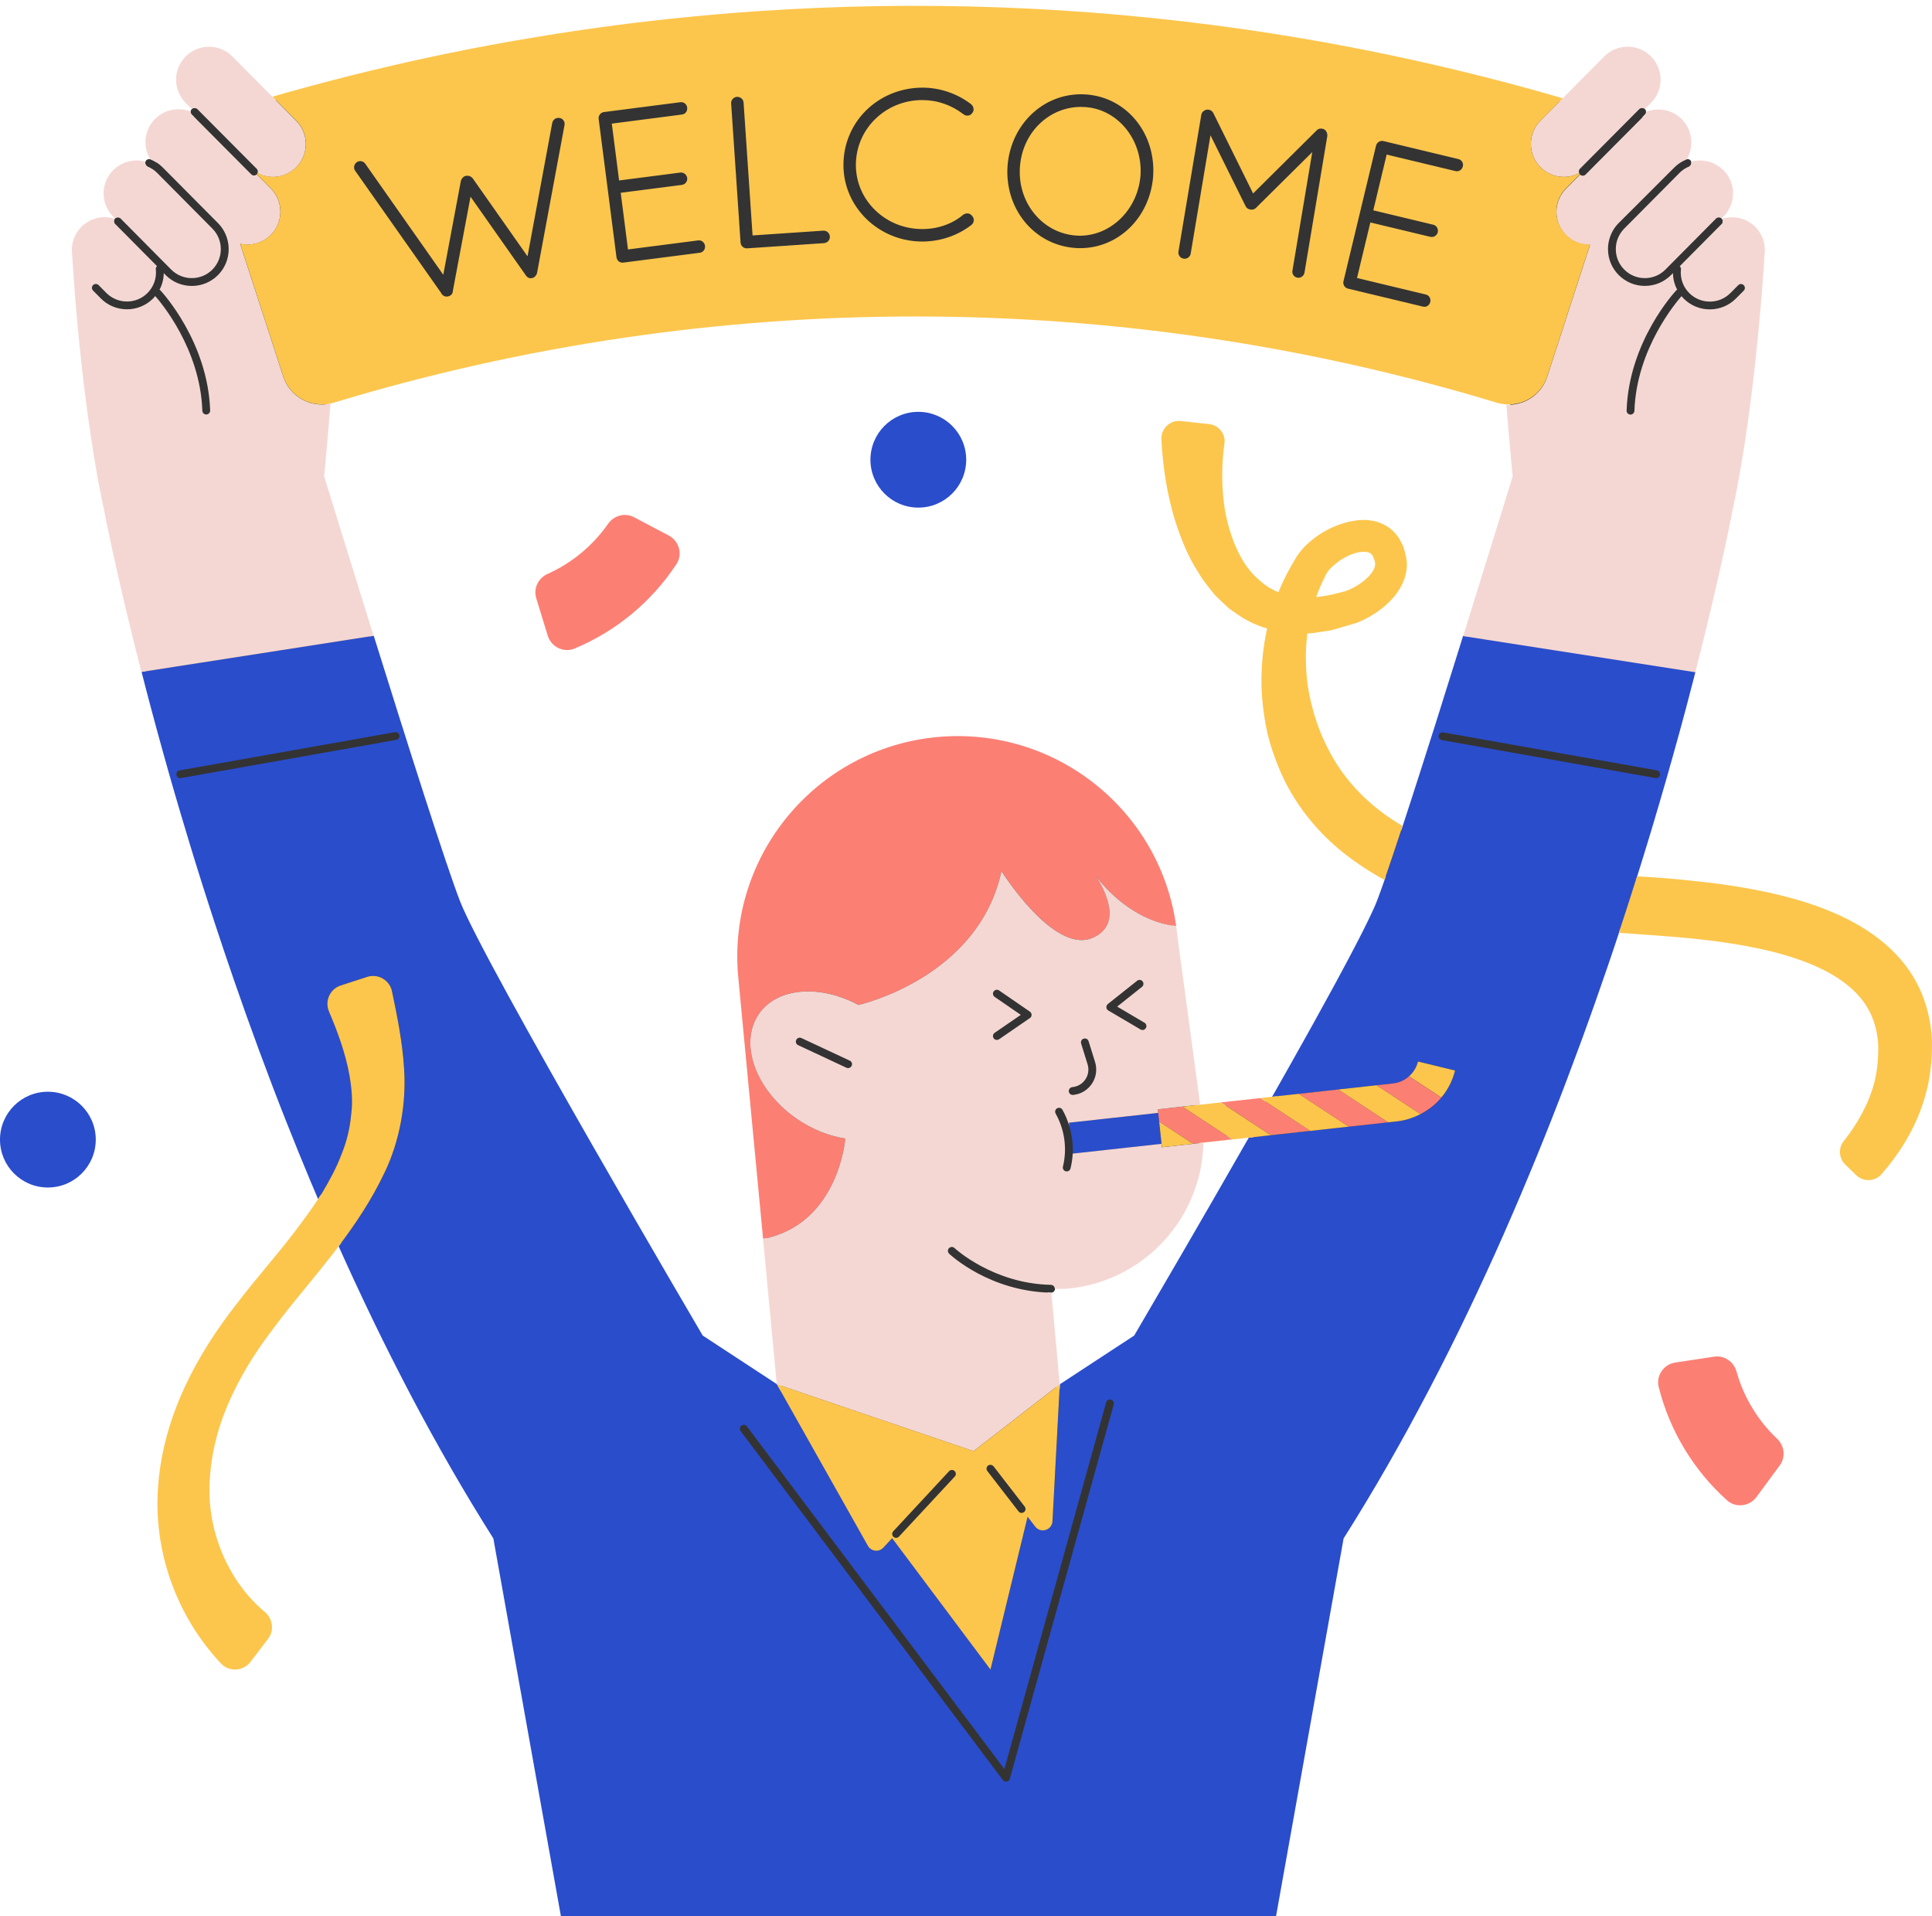
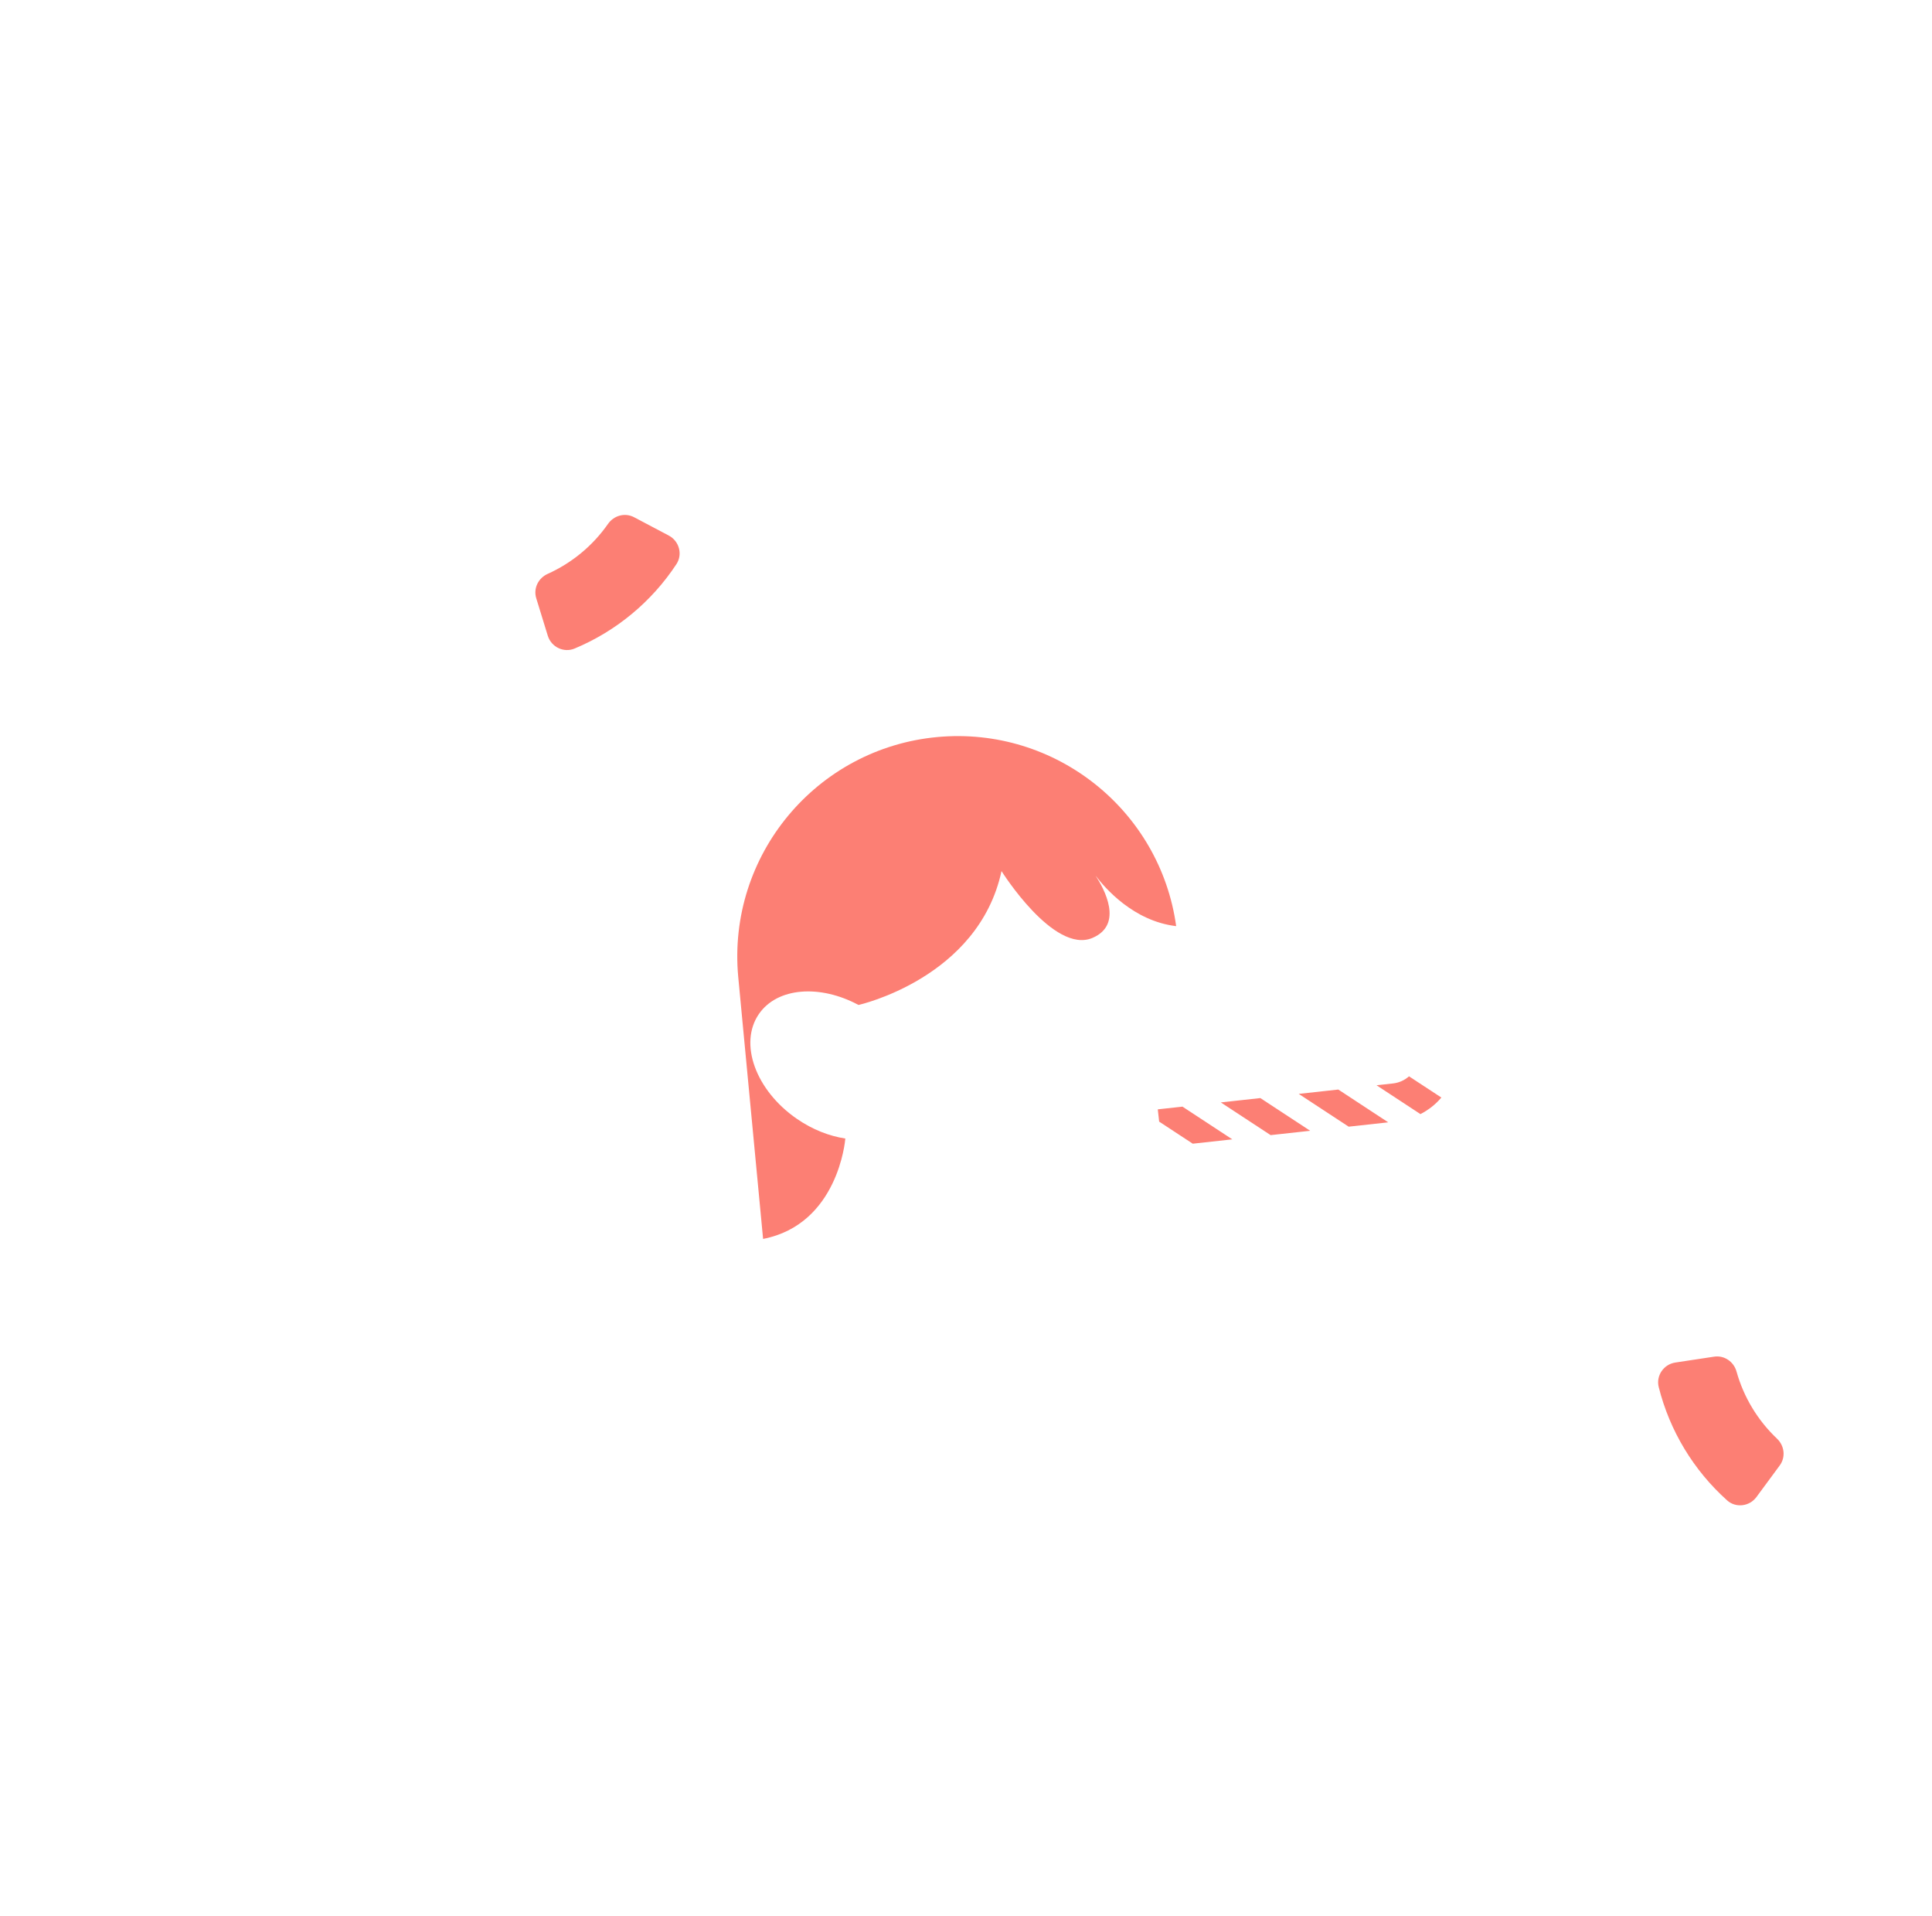
<svg xmlns="http://www.w3.org/2000/svg" height="489.8" preserveAspectRatio="xMidYMid meet" version="1.0" viewBox="0.0 -1.5 493.9 489.8" width="493.9" zoomAndPan="magnify">
  <g id="change1_1">
-     <path d="M453.58,366.95c1.59,1.51,1.83,3.83,0.58,5.53l-5.96,8.08c-0.79,1.07-2.05,1.7-3.37,1.7 c-0.98,0-1.92-0.36-2.64-1c-8.47-7.59-14.41-17.43-17.19-28.46c-0.28-1.11-0.08-2.25,0.56-3.22c0.65-0.98,1.7-1.65,2.86-1.82 l9.91-1.5c0.21-0.03,0.41-0.05,0.62-0.05c1.84,0,3.49,1.29,4.01,3.14C444.85,356.07,448.52,362.16,453.58,366.95z M12.24,278.56 C6.04,278.56,1,283.6,1,289.8s5.04,11.24,11.24,11.24c6.2,0,11.24-5.04,11.24-11.24S18.44,278.56,12.24,278.56z M492.89,264.62 c0,2.52-0.03,4.82-0.36,6.98c-0.19,2.06-0.64,4.36-1.36,6.89c-1.97,6.88-5.65,13.44-10.93,19.49c-0.65,0.74-1.59,1.17-2.59,1.17 c-0.92,0-1.78-0.35-2.44-0.99l-2.81-2.74c-1.27-1.24-1.39-3.23-0.28-4.63c3.9-4.91,6.67-10.22,8.01-15.36 c1-3.79,1.1-7.65,1.01-10.21c-0.24-3.41-1.11-6.48-2.59-9.14c-2.68-4.97-8.05-9.19-15.53-12.19c-5.8-2.38-12.82-4.12-22.09-5.5 c-7.52-1.09-15.04-1.62-23-2.18l-0.71-0.05l-4.08-0.27l-0.24,0.73c-20.04,60.56-43.68,112.57-70.29,154.57l-0.11,0.17l-17.17,95.98 H144.2l-17.17-95.98l-0.1-0.17c-13.9-21.94-27.17-47.01-39.47-74.51l-0.69-1.54l-1.02,1.35c-2.67,3.53-5.46,6.94-8.16,10.24 c-3.08,3.77-6,7.34-8.75,11.07c-5.05,6.61-8.86,13.03-11.62,19.62c-2.93,6.87-4.55,14.27-4.67,21.41 c-0.19,12.39,5.35,24.81,14.45,32.42c1.7,1.42,2.03,3.85,0.74,5.53l-4.51,5.9c-0.76,0.99-1.92,1.56-3.17,1.56 c-1.09,0-2.09-0.43-2.83-1.21c-11.2-11.88-17.12-28.59-15.81-44.7c1.14-15.19,7.88-30.72,20.03-46.16c2.43-3.18,4.97-6.25,7.42-9.21 c2.69-3.25,5.23-6.32,7.65-9.54c1.74-2.32,3.77-5.07,5.59-7.85l0.29-0.45l-0.21-0.49C60.24,253.1,45.57,202.98,37.12,170.01 c-6.49-25.32-9.51-41.33-9.64-42l-0.18-0.96l-0.04,0.01c-5.51-26.38-7.6-59.65-7.82-63.4c-0.36-2.43,0.42-4.81,2.09-6.47 c1.4-1.39,3.25-2.15,5.22-2.15c0.77,0,1.54,0.12,2.28,0.35l0.16,0.05c-0.14-0.33-0.09-0.71,0.14-1c0.03-0.03,0.04-0.07,0.07-0.1 c0,0,0,0,0,0c0.39-0.39,1.02-0.39,1.41,0l-1.17-1.18c-1.4-1.41-2.16-3.27-2.15-5.26s0.79-3.84,2.19-5.24 c1.4-1.39,3.25-2.15,5.22-2.15c0.68,0,1.36,0.09,2.02,0.28l0.7,0.2c-0.4-0.24-0.58-0.71-0.43-1.16c0.01-0.02,0-0.04,0.01-0.06 c0.05-0.12,0.12-0.23,0.21-0.31c0.06-0.06,0.14-0.11,0.21-0.15c0.03-0.02,0.05-0.04,0.08-0.05c0.21-0.1,0.46-0.12,0.7-0.05 c0.04,0.01,0.07,0.01,0.11,0.02c0.56,0.23,1.09,0.52,1.59,0.85l-0.85-1.39c-1.79-2.94-1.34-6.69,1.11-9.12 c1.4-1.39,3.25-2.15,5.22-2.15c0.96,0,1.89,0.18,2.78,0.54l1.29,0.52l0-0.04l-0.64-0.64c-0.21-0.21-0.3-0.49-0.28-0.76 c0.01-0.12,0.03-0.23,0.08-0.34c0.05-0.11,0.11-0.22,0.21-0.31c0,0,0,0,0,0c0.39-0.39,1.02-0.39,1.41,0l0,0l0,0l-0.71-0.71 l-1.57-1.58c-1.4-1.41-2.16-3.27-2.15-5.26s0.79-3.84,2.19-5.24c1.4-1.39,3.26-2.15,5.23-2.15c1.99,0,3.86,0.78,5.27,2.19 l10.66,10.74l0.57-0.16C123.24,8.81,178.42,1,233.92,1c55.95,0,111.56,7.93,165.29,23.58l0.57,0.17l11.04-11.13 c1.4-1.41,3.27-2.19,5.27-2.19c1.97,0,3.83,0.77,5.23,2.15c1.41,1.4,2.19,3.26,2.19,5.24c0.01,1.98-0.76,3.85-2.15,5.26l-2.27,2.29 l0,0c0.39-0.39,1.02-0.39,1.41,0c0,0,0,0,0,0c0.09,0.09,0.16,0.2,0.21,0.31c0.05,0.11,0.07,0.23,0.08,0.34c0,0,0,0,0,0 c0.02,0.27-0.07,0.55-0.28,0.76l-0.63,0.64l0,0.05l1.28-0.52c0.88-0.36,1.82-0.54,2.78-0.54c1.97,0,3.83,0.76,5.22,2.15 c2.44,2.43,2.9,6.17,1.11,9.12l-0.84,1.39c0.5-0.33,1.03-0.61,1.59-0.85c0.04-0.01,0.07-0.01,0.11-0.02 c0.24-0.07,0.48-0.04,0.7,0.05c0.03,0.01,0.05,0.03,0.08,0.05c0.08,0.04,0.15,0.09,0.21,0.15c0.09,0.09,0.16,0.19,0.21,0.31 c0.01,0.02,0.01,0.04,0.01,0.06c0.15,0.45-0.04,0.92-0.43,1.16l0.7-0.2c0.66-0.18,1.34-0.28,2.02-0.28c1.97,0,3.82,0.76,5.22,2.15 c1.41,1.4,2.19,3.26,2.19,5.24s-0.76,3.85-2.15,5.26l-1.18,1.18l0,0l0,0c0.39-0.39,1.02-0.39,1.41-0.01c0,0,0,0,0,0 c0,0,0,0.01,0.01,0.01c0.03,0.03,0.04,0.06,0.06,0.09c0.23,0.29,0.28,0.68,0.14,1l0.16-0.05c0.74-0.24,1.5-0.36,2.28-0.36 c1.97,0,3.82,0.76,5.22,2.15c1.67,1.66,2.45,4.04,2.1,6.38c-0.23,3.88-2.36,37.86-8.03,64.42l1.1-0.78l-0.53,1.91l-0.58-1.1 c-0.03,0.16-3.11,16.51-9.64,42c-4.46,17.41-9.46,34.96-14.86,52.18l-0.38,1.23l1.28,0.07c8.68,0.49,16.64,1.29,24.34,2.44 c7.46,1.19,16.27,2.91,24.97,6.54c4.67,1.96,8.58,4.19,11.96,6.81c4.11,3.18,7.39,7.03,9.49,11.13 C491.42,254.63,492.69,259.55,492.89,264.62z M321.07,288.1l-14.38,1.58l-0.02,0.88c-0.37,18.49-13.95,33.69-32.29,36.16 c-1.41,0.21-2.79,0.23-3.83,0.23l-1.75-0.02c0.52,0.05,0.92,0.48,0.91,1c0,0,0,0,0,0.01c0,0,0,0,0,0.01c0,0.13-0.03,0.24-0.08,0.35 c-0.04,0.1-0.1,0.18-0.17,0.26c-0.01,0.01-0.01,0.02-0.02,0.04c-0.16,0.17-0.38,0.28-0.63,0.3c0,0,0,0,0,0 c-0.03,0-0.07,0.02-0.1,0.02c-0.01,0-0.01,0-0.02,0c-0.3-0.01-0.59-0.04-0.89-0.05l0.01,0.12l2.28,25.1l20.58-13.48l0.12-0.2 c0.14-0.24,14.52-24.72,29.31-50.6L321.07,288.1z M359.52,209.96c3.85-11.74,9.19-28.56,15.46-48.65 c6.82-21.88,12.61-40.68,12.66-40.87l-0.81,0.7l0.04-1.99l0.8,0.88c-0.01-0.07-0.75-7.41-1.6-18.23l-0.07-0.87l-0.88-0.05 c-0.79-0.04-1.54-0.17-2.24-0.38c-48.33-14.65-98.44-22.07-148.95-22.07S133.32,85.85,84.99,100.5c-0.25,0.07-0.49,0.13-0.74,0.18 l-0.73,0.16l-0.06,0.74c-0.86,10.94-1.61,18.39-1.62,18.46l-0.02,0.2l0.06,0.19c0.06,0.19,5.84,18.99,12.66,40.87 c8.1,25.95,18.52,58.82,22.12,68c6.35,16.16,59.81,107.22,62.08,111.09l0.12,0.2l20.93,13.71l-3.71-39.23l-6.36-67.01 c-2.79-30.39,19.66-57.4,50.06-60.19c1.7-0.15,3.42-0.23,5.11-0.23c27.49,0,51.05,20.51,54.8,47.71c0.12,0.83,0.21,1.68,0.31,2.52 l5.96,44.1l19.84-2.18l0.25-0.45c15.45-27.25,24.47-44.08,26.81-50.03c0.51-1.31,1.19-3.17,2.02-5.55l0.28-0.8l-0.75-0.41 c-3.68-1.99-7.05-4.21-10.03-6.58c-7.24-5.65-13.07-13.19-16.41-21.26c-1.93-4.61-3.14-8.81-3.71-12.84 c-0.74-4.48-0.96-8.93-0.66-13.23c0.16-3.06,0.59-6.17,1.29-9.24l0.21-0.91l-0.9-0.27c-2.92-0.87-5.48-2.12-7.6-3.7l-1.58-1.07 c-0.22-0.19-0.51-0.46-0.8-0.73c0,0-0.93-0.87-1.18-1.11c-0.56-0.52-1.13-1.06-1.65-1.6c-0.09-0.1-0.18-0.2-0.27-0.31 c-0.27-0.34-0.55-0.69-0.82-1.03c-1.13-1.4-2.29-2.85-3.12-4.36c-2.66-4.02-4.25-8.31-5.65-12.36c-2.06-6.54-3.26-13.48-3.65-21.19 c-0.05-0.97,0.29-1.89,0.96-2.59c0.66-0.7,1.56-1.08,2.51-1.08c0.13,0,0.26,0.01,0.39,0.02l7.26,0.79c0.94,0.1,1.77,0.57,2.34,1.31 c0.58,0.75,0.82,1.68,0.69,2.62c-0.81,5.62-0.75,11.63,0.15,17.4c1.69,8.71,4.86,14.95,9.42,18.6c1.35,1.23,3,2.25,4.86,2.99 l0.92,0.37l0.37-0.92c0.96-2.36,2.04-4.59,3.21-6.61l0.99-1.69c0.22-0.37,0.42-0.72,0.78-1.19c0.73-1.04,1.52-1.91,2.59-2.85 c1.81-1.59,3.76-2.83,5.95-3.8c1.77-0.75,4.21-1.62,7.17-1.69c0.17-0.01,0.29-0.01,0.42-0.01c0.48,0,1.01,0.05,1.59,0.16 c0.67,0.07,1.33,0.26,2.11,0.58c1.38,0.51,2.73,1.51,3.64,2.68c0.48,0.51,0.73,1,1.01,1.56l0.17,0.32c0.32,0.57,0.54,1.14,0.7,1.83 c0.49,1.64,0.66,3.04,0.51,4.23c-0.28,2.54-1.44,4.95-3.47,7.17c-1.51,1.67-3.29,3.06-5.58,4.39c-0.88,0.48-1.96,1.05-3.23,1.51 l-3.18,0.93l-2.93,0.85c-0.15,0.04-0.31,0.08-0.47,0.1l-3.12,0.45c-0.77,0.16-1.55,0.24-2.45,0.28l-0.84,0.03l-0.11,0.84 c-0.37,2.81-0.49,5.66-0.34,8.47c0.11,3.6,0.68,7.3,1.68,10.96c0.95,3.63,2.24,7.06,3.85,10.2c3.08,6.27,7.64,11.81,13.54,16.45 c1.86,1.45,3.86,2.8,6.11,4.12l1.07,0.63L359.52,209.96z M336.55,152.1c1.62-0.14,3.26-0.41,4.88-0.81l2.63-0.66 c0.71-0.22,1.44-0.54,2.36-1c1.16-0.62,2.8-1.63,4.09-2.98c1.07-1.07,1.82-2.34,1.99-3.41c0.26-1.06-0.53-3.05-1.05-3.6 c-0.61-0.74-1.47-1.07-2.91-1.08h-0.01c-1.34,0-3.02,0.47-4.62,1.27c-1.48,0.73-2.95,1.77-4.14,2.92c-0.36,0.34-1.03,1.03-1.44,1.73 c-0.16,0.23-0.32,0.56-0.56,1.05l-0.65,1.36c-0.55,1.15-1.07,2.42-1.6,3.87l-0.54,1.48L336.55,152.1z M170.51,136.29l-8.88-4.69 c-0.59-0.31-1.23-0.47-1.89-0.47c-1.37,0-2.68,0.7-3.5,1.87c-4,5.72-9.47,10.25-15.83,13.11c-2,0.9-3,3.01-2.38,5.03l2.95,9.58 c0.53,1.74,2.16,2.95,3.96,2.95c0.53,0,1.04-0.1,1.54-0.31c10.5-4.38,19.35-11.72,25.6-21.22c0.62-0.94,0.8-2.07,0.52-3.17 C172.32,137.81,171.55,136.84,170.51,136.29z M234.77,104.77c-6.2,0-11.24,5.04-11.24,11.24c0,6.2,5.04,11.24,11.24,11.24 s11.24-5.04,11.24-11.24C246.01,109.82,240.96,104.77,234.77,104.77z" fill="#333" />
-   </g>
+     </g>
  <g id="change2_1">
-     <path d="M374.03,161.02c-0.3,0.95-0.59,1.9-0.89,2.86c-0.08,0.26-0.16,0.52-0.25,0.79 c-0.23,0.73-0.46,1.47-0.69,2.21c-0.09,0.3-0.19,0.6-0.28,0.9c-0.21,0.67-0.42,1.33-0.63,2c-0.11,0.34-0.21,0.67-0.32,1.01 c-0.63,1.99-1.25,3.99-1.88,5.99c-0.01,0.05-0.03,0.09-0.04,0.14c-0.3,0.97-0.61,1.93-0.91,2.9c-0.05,0.16-0.1,0.32-0.15,0.48 c-0.27,0.86-0.54,1.72-0.81,2.58c-0.05,0.17-0.11,0.34-0.16,0.51c-0.31,0.97-0.61,1.93-0.92,2.89c-0.01,0.02-0.01,0.04-0.02,0.06 c-0.99,3.14-1.98,6.22-2.94,9.22c0,0,0,0,0,0c-1.6,5.01-3.14,9.77-4.56,14.09c-1.77,5.41-3.35,10.14-4.63,13.78c0,0,0,0,0,0 c-0.19,0.53-0.36,1.04-0.54,1.52c-0.03,0.09-0.06,0.18-0.09,0.26c-0.14,0.39-0.27,0.76-0.4,1.12c-0.04,0.12-0.08,0.23-0.13,0.35 c-0.12,0.32-0.23,0.63-0.34,0.92c-0.04,0.1-0.08,0.21-0.11,0.31c-0.14,0.37-0.27,0.72-0.4,1.04c-0.09,0.24-0.2,0.5-0.31,0.77 c-0.04,0.09-0.08,0.18-0.12,0.27c-0.08,0.19-0.17,0.39-0.26,0.59c-0.05,0.11-0.1,0.23-0.16,0.35c-0.09,0.2-0.18,0.4-0.28,0.62 c-0.06,0.13-0.12,0.25-0.18,0.38c-0.1,0.22-0.21,0.46-0.33,0.7c-0.06,0.13-0.12,0.25-0.18,0.39c-0.13,0.27-0.27,0.56-0.41,0.84 c-0.05,0.11-0.1,0.21-0.16,0.32c-0.2,0.4-0.4,0.81-0.61,1.24c-0.05,0.09-0.1,0.19-0.14,0.29c-0.17,0.34-0.34,0.68-0.52,1.04 c-0.08,0.17-0.17,0.34-0.26,0.51c-0.15,0.29-0.3,0.59-0.45,0.89c-0.1,0.2-0.2,0.4-0.31,0.6c-0.15,0.29-0.3,0.59-0.46,0.89 c-0.11,0.21-0.22,0.42-0.33,0.63c-0.16,0.31-0.33,0.64-0.5,0.96c-0.11,0.21-0.21,0.41-0.32,0.62c-0.21,0.39-0.42,0.79-0.63,1.19 c-0.08,0.15-0.15,0.29-0.23,0.44c-0.29,0.54-0.58,1.09-0.88,1.65c-0.12,0.23-0.25,0.47-0.38,0.71c-0.18,0.34-0.37,0.68-0.55,1.03 c-0.15,0.27-0.3,0.55-0.45,0.83c-0.18,0.33-0.35,0.65-0.53,0.99c-0.16,0.29-0.32,0.58-0.47,0.88c-0.17,0.32-0.35,0.64-0.53,0.97 c-0.16,0.3-0.33,0.6-0.5,0.91c-0.19,0.34-0.38,0.69-0.57,1.04c-0.16,0.3-0.32,0.59-0.49,0.89c-0.21,0.39-0.43,0.78-0.64,1.17 c-0.28,0.52-0.57,1.03-0.86,1.56c-0.21,0.38-0.41,0.75-0.62,1.13c-0.19,0.34-0.37,0.68-0.56,1.02c-0.18,0.33-0.37,0.67-0.55,1 c-0.21,0.37-0.41,0.75-0.62,1.12c-0.17,0.3-0.34,0.61-0.51,0.91c-0.22,0.4-0.45,0.8-0.67,1.21c-0.15,0.27-0.3,0.54-0.45,0.81 c-0.25,0.44-0.49,0.88-0.74,1.32c-0.11,0.21-0.23,0.41-0.35,0.62c-0.92,1.65-1.86,3.32-2.8,5c-0.1,0.18-0.2,0.36-0.31,0.55 c-0.28,0.49-0.55,0.98-0.83,1.47c-0.14,0.25-0.28,0.5-0.42,0.74c-0.27,0.47-0.54,0.95-0.8,1.42c-0.13,0.23-0.26,0.46-0.39,0.69 c-0.29,0.51-0.58,1.03-0.87,1.54c-0.1,0.17-0.19,0.34-0.29,0.51c-0.32,0.56-0.64,1.13-0.96,1.69l26.78-2.95l4.15-0.46 c1.56-0.17,2.97-0.83,4.1-1.83c1.1-0.98,1.92-2.28,2.28-3.77l9.47,2.3c-0.63,2.59-1.85,4.93-3.49,6.89 c-1.47,1.76-3.3,3.18-5.34,4.24c-1.83,0.95-3.83,1.61-5.95,1.85l-2.29,0.25l-10.11,1.11l-25.56,2.81 c-12.52,21.91-24.61,42.58-28.21,48.73c-0.04,0.06-0.08,0.13-0.11,0.19c-0.2,0.35-0.37,0.63-0.51,0.87c-0.06,0.1-0.11,0.2-0.16,0.28 c-0.19,0.33-0.3,0.51-0.3,0.51l-18.99,12.44l-1.87,35.01c-0.12,2.28-3.01,3.18-4.41,1.38l-1.95-2.52l-9.49,39.06l-25.14-33.58 l-2.25,2.42c-1.14,1.22-3.13,0.99-3.95-0.47l-23.27-41.3l-18.99-12.44c0,0-55.62-94.68-62.01-110.95 c-3.51-8.96-13.67-40.96-22.09-67.93l-59.35,9.24c0.25,0.96,0.5,1.94,0.75,2.92c0.07,0.29,0.15,0.58,0.22,0.86 c0.19,0.72,0.38,1.44,0.57,2.17c0.09,0.33,0.17,0.66,0.26,1c0.2,0.77,0.41,1.55,0.62,2.34c0.07,0.26,0.14,0.51,0.21,0.78 c0.28,1.06,0.57,2.13,0.86,3.21c0.03,0.12,0.07,0.25,0.1,0.37c0.26,0.95,0.52,1.92,0.79,2.89c0.08,0.3,0.17,0.6,0.25,0.9 c0.23,0.85,0.47,1.71,0.71,2.57c0.08,0.28,0.16,0.56,0.23,0.84c0.3,1.08,0.61,2.16,0.92,3.26c0.01,0.05,0.03,0.1,0.04,0.16 c0.34,1.21,0.69,2.43,1.04,3.66c0.04,0.14,0.08,0.28,0.12,0.42c0.31,1.06,0.62,2.13,0.93,3.21c0.07,0.24,0.14,0.48,0.21,0.72 c0.31,1.06,0.62,2.12,0.94,3.19c0.05,0.17,0.1,0.35,0.15,0.52c0.76,2.56,1.53,5.16,2.34,7.79c0.03,0.11,0.07,0.22,0.1,0.34 c0.37,1.2,0.74,2.41,1.11,3.63c0.05,0.17,0.11,0.34,0.16,0.51c1.25,4.05,2.56,8.19,3.93,12.41c0.03,0.08,0.05,0.16,0.08,0.24 c0.44,1.35,0.88,2.71,1.33,4.08c0.02,0.07,0.05,0.14,0.07,0.21c1.42,4.33,2.91,8.73,4.45,13.19c0.02,0.05,0.04,0.1,0.05,0.16 c2.06,5.97,4.23,12.05,6.5,18.21c0.01,0.03,0.03,0.07,0.04,0.1c2.28,6.18,4.67,12.44,7.17,18.75c0.01,0.01,0.01,0.03,0.02,0.04 c1.87,4.72,3.8,9.47,5.79,14.23c0.03,0.06,0.05,0.13,0.08,0.19c0.65,1.56,1.31,3.13,1.98,4.69c0,0,0,0,0,0.01 c0.35-0.53,0.7-1.07,1.04-1.6c1.92-3.22,3.69-6.48,4.94-9.82c1.37-3.31,2.17-6.73,2.48-10.11c0.46-3.37,0.17-6.74-0.44-10.21 c-0.96-5.34-2.87-10.73-5.22-16.24c-1.14-2.68,0.24-5.76,3.01-6.65l6.74-2.19c2.79-0.91,5.76,0.8,6.36,3.67 c1.33,6.3,2.7,12.88,3.12,19.86c0.6,8.99-1.2,18.65-5.03,26.54c-3.31,6.96-7.41,13.08-11.74,18.81c0,0,0,0,0,0 c1.39,3.1,2.8,6.2,4.24,9.3c0.08,0.16,0.15,0.32,0.23,0.48c1.43,3.08,2.89,6.16,4.38,9.24c0,0.01,0.01,0.02,0.01,0.03 c1.48,3.07,3,6.13,4.54,9.19c0.1,0.2,0.2,0.39,0.3,0.59c1.53,3.04,3.09,6.06,4.67,9.08c0.01,0.02,0.02,0.04,0.03,0.06 c1.58,3.01,3.2,6.01,4.84,9c0.12,0.22,0.24,0.45,0.37,0.67c1.64,2.97,3.3,5.93,4.99,8.87c0.01,0.02,0.02,0.04,0.03,0.06 c1.69,2.94,3.41,5.85,5.15,8.75c0.14,0.24,0.29,0.47,0.43,0.71c1.75,2.9,3.53,5.78,5.34,8.64l17.28,96.61c0,0,26.87,0,54.16,0 c10.83,0,17.69,0,17.69,0h110.95l17.28-96.61c1.89-2.98,3.74-5.99,5.57-9.02c0.13-0.22,0.26-0.43,0.39-0.65 c1.79-2.98,3.56-5.99,5.29-9.01c0.1-0.17,0.2-0.35,0.3-0.53c1.72-3.01,3.42-6.05,5.09-9.1c0.07-0.12,0.14-0.25,0.2-0.37 c1.68-3.08,3.33-6.17,4.96-9.28c0.12-0.23,0.24-0.47,0.37-0.7c1.62-3.11,3.22-6.24,4.79-9.37c0.05-0.09,0.09-0.19,0.14-0.28 c1.56-3.12,3.08-6.24,4.58-9.37c0.09-0.19,0.19-0.39,0.28-0.58c1.5-3.13,2.97-6.27,4.41-9.41c0.1-0.21,0.19-0.42,0.29-0.63 c1.46-3.17,2.89-6.35,4.29-9.52c0.01-0.03,0.02-0.05,0.03-0.08c1.41-3.19,2.78-6.38,4.14-9.56c0.09-0.21,0.18-0.42,0.27-0.64 c1.33-3.15,2.64-6.29,3.92-9.42c0.06-0.14,0.11-0.27,0.17-0.41c1.28-3.13,2.53-6.25,3.75-9.35c0.04-0.11,0.09-0.22,0.13-0.34 c1.23-3.12,2.43-6.23,3.6-9.32c0.07-0.2,0.15-0.39,0.22-0.59c1.18-3.12,2.34-6.22,3.47-9.3c0-0.01,0-0.01,0.01-0.02 c1.13-3.1,2.24-6.17,3.32-9.23c0.05-0.15,0.1-0.29,0.16-0.44c1.07-3.02,2.11-6.01,3.12-8.97c0.05-0.13,0.09-0.27,0.14-0.4 c1.03-3,2.03-5.98,3-8.92c1.63-4.92,3.18-9.74,4.66-14.46c0.38-1.2,0.75-2.38,1.11-3.56c0.03-0.11,0.07-0.22,0.1-0.33 c0.33-1.07,0.66-2.13,0.98-3.19c0.05-0.17,0.1-0.34,0.16-0.51c0.31-1,0.61-2,0.91-2.99c0.06-0.19,0.11-0.37,0.17-0.56 c0.3-0.99,0.59-1.97,0.88-2.94c0.05-0.17,0.1-0.34,0.15-0.51c0.3-1.02,0.6-2.04,0.9-3.05c0.03-0.11,0.06-0.22,0.1-0.32 c1.33-4.53,2.59-8.92,3.77-13.15c0.05-0.17,0.1-0.34,0.14-0.52c0.23-0.84,0.47-1.68,0.7-2.51c0.08-0.29,0.16-0.57,0.24-0.86 c0.2-0.72,0.39-1.43,0.59-2.14c0.09-0.32,0.17-0.64,0.26-0.95c0.18-0.67,0.36-1.34,0.54-2c0.09-0.34,0.18-0.67,0.27-1 c0.17-0.62,0.33-1.24,0.5-1.86c0.09-0.35,0.19-0.71,0.28-1.06c0.16-0.62,0.32-1.23,0.48-1.84c0.08-0.32,0.17-0.64,0.25-0.96 c0.17-0.66,0.34-1.31,0.51-1.96c0.07-0.26,0.14-0.53,0.21-0.79c0.23-0.9,0.46-1.79,0.69-2.67L374.03,161.02z M101.31,187.62 l-55.04,9.77c-0.06,0.01-0.12,0.02-0.18,0.02c-0.48,0-0.9-0.34-0.98-0.83c-0.1-0.54,0.27-1.06,0.81-1.16l55.04-9.77 c0.54-0.1,1.06,0.27,1.16,0.81C102.21,187.01,101.85,187.53,101.31,187.62z M284.71,357.5l-26.56,95.69 c-0.1,0.37-0.4,0.64-0.78,0.71c-0.06,0.01-0.12,0.02-0.19,0.02c-0.31,0-0.61-0.15-0.8-0.4l-67.05-89.23 c-0.33-0.44-0.24-1.07,0.2-1.4c0.44-0.33,1.07-0.24,1.4,0.2l65.83,87.6l26.02-93.73c0.15-0.53,0.7-0.84,1.23-0.7 C284.54,356.42,284.86,356.97,284.71,357.5z M423.41,197.4c-0.06,0-0.12,0-0.18-0.02l-54.63-9.7c-0.54-0.1-0.91-0.62-0.81-1.16 c0.1-0.54,0.61-0.91,1.16-0.81l54.63,9.7c0.54,0.1,0.91,0.62,0.81,1.16C424.31,197.06,423.89,197.4,423.41,197.4z M273.35,286.29 l-0.09-0.8l22.82-2.51l0.25,2.23l0.62,5.67l-22.72,2.5C274.35,290.98,274.04,288.58,273.35,286.29z M222.52,116.01 c0-6.76,5.48-12.24,12.24-12.24c6.76,0,12.24,5.48,12.24,12.24c0,6.76-5.48,12.24-12.24,12.24 C228,128.25,222.52,122.77,222.52,116.01z M24.48,289.8c0,6.76-5.48,12.24-12.24,12.24C5.48,302.04,0,296.56,0,289.8 c0-6.76,5.48-12.24,12.24-12.24C19,277.56,24.48,283.04,24.48,289.8z" fill="#2A4DCC" />
-   </g>
+     </g>
  <g id="change3_1">
    <path d="M280.08,222.33c2.15,3.29,7.25,12.5-0.82,15.92c-9.91,4.18-23.23-17.09-23.23-17.09 c-5.91,27.39-36.51,34.21-36.56,34.22c-9.85-5.3-20.76-4.51-25.46,2.31c-5.19,7.53-0.84,19.53,9.71,26.8 c3.99,2.75,8.29,4.41,12.38,5.03l-0.03,0.27c0,0-1.77,21.65-20.99,25.39l-6.36-67.01c-2.85-30.99,19.97-58.43,50.96-61.28 c30.13-2.75,56.91,18.71,61,48.34C289.76,233.95,282.45,225.46,280.08,222.33z M312.09,280.29l12.74,8.36l10.11-1.11l-12.74-8.36 L312.09,280.29z M295.98,282.06l0.1,0.91l0.25,2.23l8.59,5.64l10.11-1.11l-12.74-8.36L295.98,282.06z M332.01,278.11l12.77,8.38 l10.11-1.11L342.13,277L332.01,278.11z M356.11,275.44l-4.15,0.46l-0.04,0.02l11.21,7.36c2.04-1.06,3.88-2.48,5.34-4.24l-8.27-5.42 C359.09,274.61,357.67,275.27,356.11,275.44z M454.27,366.23c-4.93-4.67-8.51-10.6-10.34-17.14c-0.71-2.54-3.13-4.21-5.74-3.81 c-3.3,0.5-6.61,1-9.91,1.5c-2.97,0.45-4.98,3.36-4.24,6.28c2.81,11.18,8.91,21.27,17.49,28.96c2.22,1.99,5.71,1.55,7.48-0.85 c1.99-2.69,3.97-5.39,5.96-8.08C456.54,370.96,456.19,368.04,454.27,366.23z M170.98,135.4c-2.96-1.56-5.92-3.13-8.88-4.69 c-2.33-1.23-5.16-0.46-6.67,1.71c-3.89,5.57-9.22,9.98-15.42,12.77c-2.41,1.08-3.7,3.72-2.92,6.24c0.98,3.19,1.97,6.39,2.95,9.58 c0.89,2.87,4.06,4.42,6.84,3.27c10.64-4.44,19.72-11.96,26.05-21.59C174.57,140.18,173.62,136.8,170.98,135.4z" fill="#FC7F74" />
  </g>
  <g id="change4_1">
-     <path d="M296.95,290.87l-22.72,2.5c-0.07,1.28-0.25,2.55-0.56,3.8c-0.11,0.46-0.52,0.76-0.97,0.76 c-0.08,0-0.16-0.01-0.24-0.03c-0.54-0.13-0.86-0.67-0.73-1.21c1.12-4.54,0.44-9.47-1.86-13.54c-0.27-0.48-0.1-1.09,0.38-1.36 c0.48-0.27,1.09-0.1,1.36,0.38c0.74,1.3,1.3,2.69,1.74,4.11l-0.09-0.8l22.82-2.51l-0.1-0.91l6.31-0.7l4.52-0.5L301,237.84 c-0.1-0.89-0.19-1.77-0.32-2.63c-10.92-1.27-18.23-9.75-20.61-12.88c2.15,3.29,7.25,12.5-0.82,15.92 c-9.91,4.18-23.23-17.09-23.23-17.09c-5.91,27.39-36.51,34.21-36.56,34.22c-9.85-5.3-20.76-4.51-25.46,2.31 c-5.19,7.53-0.84,19.53,9.71,26.8c3.99,2.75,8.29,4.41,12.38,5.03l-0.03,0.27c0,0-1.77,21.65-20.99,25.39l3.51,37.16l50.3,17.09 l22.03-17.09l-2.13-23.44c-0.03,0-0.07,0.02-0.1,0.02c-0.01,0-0.01,0-0.02,0c-15.65-0.31-25.6-9.57-26.02-9.96 c-0.4-0.38-0.42-1.01-0.04-1.41c0.38-0.4,1.01-0.42,1.41-0.04c0.1,0.09,9.84,9.12,24.68,9.41c0.55,0.01,0.99,0.47,0.98,1.02 c0,0,0,0,0,0.01c0.27,0,0.55,0,0.82,0c0.22,0,0.43,0,0.65,0c0.21,0,0.43-0.01,0.64-0.01c0.28-0.01,0.56-0.02,0.84-0.04 c0.17-0.01,0.33-0.02,0.5-0.03c0.45-0.04,0.9-0.08,1.36-0.15c0.63-0.08,1.25-0.18,1.86-0.3c0.2-0.04,0.4-0.08,0.6-0.12 c0.41-0.08,0.82-0.17,1.22-0.26c0.24-0.06,0.47-0.12,0.71-0.18c0.36-0.09,0.72-0.19,1.08-0.29c0.25-0.07,0.49-0.15,0.74-0.22 c0.34-0.1,0.68-0.21,1.02-0.33c0.25-0.08,0.49-0.17,0.74-0.26c0.33-0.12,0.66-0.24,0.98-0.37c0.24-0.1,0.48-0.19,0.72-0.29 c0.32-0.13,0.64-0.27,0.95-0.42c0.23-0.11,0.47-0.21,0.7-0.32c0.32-0.15,0.63-0.31,0.94-0.47c0.22-0.11,0.44-0.22,0.66-0.34 c0.32-0.17,0.64-0.35,0.96-0.54c0.2-0.11,0.4-0.22,0.6-0.34c0.36-0.22,0.72-0.44,1.07-0.67c0.14-0.09,0.29-0.18,0.44-0.27 c0.49-0.32,0.97-0.66,1.44-1c0.14-0.11,0.28-0.22,0.43-0.32c0.33-0.25,0.65-0.49,0.97-0.75c0.19-0.15,0.37-0.31,0.55-0.46 c0.27-0.22,0.53-0.44,0.79-0.67c0.19-0.17,0.38-0.35,0.58-0.52c0.24-0.22,0.48-0.44,0.71-0.67c0.19-0.19,0.38-0.38,0.57-0.57 c0.22-0.22,0.44-0.45,0.66-0.68c0.19-0.2,0.37-0.4,0.56-0.6c0.21-0.23,0.41-0.46,0.62-0.7c0.18-0.21,0.36-0.42,0.53-0.63 c0.2-0.24,0.39-0.48,0.58-0.73c0.17-0.22,0.34-0.43,0.51-0.66c0.19-0.25,0.37-0.5,0.55-0.76c0.16-0.22,0.32-0.44,0.48-0.67 c0.18-0.26,0.35-0.53,0.53-0.8c0.14-0.22,0.29-0.44,0.43-0.67c0.19-0.31,0.38-0.64,0.56-0.96c0.21-0.36,0.4-0.71,0.6-1.08 c0.17-0.32,0.35-0.65,0.51-0.98c0.12-0.25,0.24-0.51,0.36-0.76c0.13-0.28,0.26-0.55,0.39-0.83c0.12-0.27,0.23-0.54,0.34-0.81 c0.11-0.27,0.23-0.54,0.33-0.82c0.11-0.28,0.21-0.56,0.31-0.84c0.1-0.27,0.2-0.54,0.29-0.82c0.1-0.29,0.19-0.57,0.28-0.86 c0.09-0.27,0.17-0.55,0.25-0.83c0.08-0.29,0.16-0.59,0.24-0.88c0.07-0.28,0.14-0.56,0.21-0.84c0.07-0.3,0.14-0.6,0.2-0.9 c0.06-0.28,0.11-0.56,0.17-0.85c0.06-0.3,0.11-0.61,0.16-0.91c0.05-0.29,0.08-0.57,0.12-0.86c0.04-0.31,0.09-0.61,0.12-0.92 c0.03-0.29,0.06-0.59,0.08-0.89c0.03-0.3,0.06-0.61,0.08-0.91c0.04-0.58,0.06-1.16,0.07-1.74l-10.62,1.17L296.95,290.87z M283.22,255.14l7.48-5.95c0.43-0.35,1.06-0.27,1.4,0.16c0.34,0.43,0.27,1.06-0.16,1.4l-6.34,5.05l6.98,4.12 c0.48,0.28,0.63,0.89,0.35,1.37c-0.19,0.32-0.52,0.49-0.86,0.49c-0.17,0-0.35-0.04-0.51-0.14l-8.24-4.85 c-0.28-0.17-0.47-0.46-0.49-0.79C282.82,255.66,282.96,255.35,283.22,255.14z M274.14,276.38c1.36-0.13,2.58-0.85,3.34-1.99 c0.76-1.14,0.96-2.54,0.55-3.85l-1.65-5.3c-0.16-0.53,0.13-1.09,0.66-1.25c0.53-0.16,1.09,0.13,1.25,0.66l1.65,5.3 c0.59,1.89,0.3,3.91-0.8,5.56c-1.1,1.64-2.85,2.69-4.82,2.87c-0.03,0-0.06,0-0.09,0c-0.51,0-0.95-0.39-1-0.91 C273.18,276.92,273.59,276.43,274.14,276.38z M204.03,265.65c-0.5-0.23-0.72-0.83-0.48-1.33c0.23-0.5,0.83-0.72,1.33-0.48 l12.36,5.77c0.5,0.23,0.72,0.83,0.48,1.33c-0.17,0.36-0.53,0.58-0.91,0.58c-0.14,0-0.29-0.03-0.42-0.09L204.03,265.65z M263.3,258.72l-7.88,5.42c-0.17,0.12-0.37,0.18-0.57,0.18c-0.32,0-0.63-0.15-0.83-0.43c-0.31-0.46-0.2-1.08,0.26-1.39l6.68-4.59 l-6.68-4.59c-0.46-0.31-0.57-0.94-0.26-1.39c0.31-0.46,0.94-0.57,1.39-0.26l7.88,5.42c0.27,0.19,0.43,0.5,0.43,0.82 S263.57,258.54,263.3,258.72z M82.84,120.15c0,0,5.76,18.74,12.66,40.87l-59.35,9.24c-0.21-0.81-0.41-1.6-0.61-2.39 c0-0.02-0.01-0.03-0.01-0.05c-0.27-1.07-0.53-2.11-0.79-3.14c-0.23-0.91-0.45-1.81-0.67-2.69c-0.08-0.31-0.15-0.62-0.23-0.93 c-0.06-0.23-0.11-0.44-0.16-0.67c-0.12-0.5-0.25-1-0.37-1.49c-0.03-0.13-0.06-0.26-0.1-0.4c-0.14-0.57-0.28-1.14-0.41-1.7 c-0.01-0.06-0.03-0.12-0.04-0.17c-0.15-0.63-0.3-1.25-0.45-1.86c-0.01-0.04-0.02-0.07-0.03-0.11c-0.15-0.62-0.29-1.23-0.43-1.83 c-0.03-0.15-0.07-0.29-0.1-0.44c-0.12-0.5-0.23-0.99-0.35-1.47c-0.02-0.1-0.04-0.19-0.07-0.29c-0.12-0.51-0.24-1.02-0.35-1.52 c-0.05-0.2-0.09-0.4-0.14-0.59c-0.09-0.4-0.18-0.79-0.27-1.18c-0.03-0.13-0.06-0.24-0.08-0.37c-0.1-0.46-0.21-0.91-0.31-1.35 c0-0.01-0.01-0.03-0.01-0.04c-0.12-0.53-0.24-1.06-0.35-1.57c-0.01-0.06-0.02-0.11-0.04-0.16c-0.22-1-0.44-1.95-0.64-2.86 c-0.02-0.07-0.03-0.14-0.05-0.22c-0.09-0.4-0.17-0.8-0.26-1.18c-0.02-0.08-0.03-0.16-0.05-0.24c-0.08-0.38-0.16-0.75-0.24-1.11 c-0.01-0.03-0.01-0.05-0.02-0.08c-0.18-0.83-0.35-1.62-0.5-2.35c0-0.02-0.01-0.04-0.01-0.06c-0.08-0.36-0.15-0.71-0.22-1.04 c0-0.01,0-0.02-0.01-0.03c-0.22-1.04-0.41-1.96-0.57-2.76c-0.01-0.03-0.01-0.05-0.02-0.08c-0.05-0.24-0.1-0.48-0.14-0.7 c-0.09-0.47-0.18-0.88-0.25-1.24c-0.01-0.06-0.02-0.11-0.03-0.16c-0.02-0.12-0.05-0.25-0.07-0.36c-0.01-0.04-0.02-0.08-0.02-0.12 c-0.02-0.1-0.04-0.2-0.05-0.28c-0.01-0.06-0.02-0.11-0.03-0.16c-0.01-0.06-0.02-0.12-0.03-0.16c-0.01-0.03-0.01-0.06-0.02-0.09 c-0.01-0.07-0.03-0.14-0.04-0.19c-0.02-0.09-0.03-0.15-0.03-0.16l-0.02,0c-0.18-0.86-0.36-1.73-0.54-2.6 c-0.06-0.29-0.12-0.59-0.17-0.89c-0.12-0.58-0.23-1.16-0.34-1.75c-0.07-0.35-0.13-0.71-0.2-1.06c-0.1-0.53-0.2-1.07-0.3-1.6 c-0.07-0.38-0.14-0.77-0.2-1.15c-0.09-0.51-0.18-1.02-0.27-1.54c-0.07-0.39-0.13-0.79-0.2-1.19c-0.09-0.51-0.17-1.02-0.25-1.53 c-0.06-0.39-0.13-0.79-0.19-1.19c-0.08-0.51-0.16-1.02-0.24-1.54c-0.06-0.4-0.12-0.8-0.18-1.19c-0.08-0.51-0.15-1.01-0.23-1.52 c-0.06-0.4-0.12-0.81-0.18-1.21c-0.07-0.5-0.15-1.01-0.22-1.51c-0.06-0.39-0.11-0.79-0.17-1.18c-0.07-0.51-0.14-1.02-0.21-1.53 c-0.05-0.39-0.1-0.77-0.16-1.16c-0.07-0.51-0.14-1.03-0.2-1.54c-0.05-0.37-0.1-0.75-0.14-1.12c-0.07-0.52-0.13-1.04-0.2-1.56 c-0.04-0.36-0.09-0.71-0.13-1.07c-0.07-0.55-0.13-1.09-0.2-1.63c-0.04-0.31-0.08-0.63-0.11-0.95c-0.07-0.59-0.14-1.17-0.2-1.75 c-0.03-0.26-0.06-0.53-0.09-0.79c-0.08-0.7-0.15-1.4-0.23-2.08c-0.01-0.13-0.03-0.27-0.04-0.4c-0.09-0.83-0.18-1.65-0.26-2.46 c-0.01-0.06-0.01-0.13-0.02-0.19c-0.08-0.73-0.15-1.45-0.22-2.16c-0.02-0.22-0.04-0.43-0.06-0.64c-0.05-0.55-0.11-1.1-0.16-1.64 c-0.02-0.25-0.05-0.5-0.07-0.75c-0.05-0.48-0.09-0.96-0.13-1.43c-0.03-0.27-0.05-0.53-0.07-0.8c-0.04-0.43-0.08-0.87-0.12-1.29 c-0.02-0.28-0.05-0.55-0.07-0.82c-0.03-0.39-0.07-0.78-0.1-1.17c-0.02-0.27-0.05-0.54-0.07-0.81c-0.03-0.36-0.06-0.72-0.09-1.07 c-0.02-0.26-0.04-0.52-0.06-0.78c-0.03-0.35-0.06-0.69-0.08-1.02c-0.02-0.23-0.04-0.47-0.05-0.69c-0.03-0.33-0.05-0.64-0.07-0.95 c-0.02-0.22-0.03-0.44-0.05-0.65c-0.02-0.29-0.04-0.58-0.06-0.85c-0.02-0.21-0.03-0.41-0.04-0.61c-0.02-0.28-0.04-0.55-0.06-0.82 c-0.01-0.16-0.02-0.32-0.03-0.47c-0.02-0.26-0.04-0.51-0.05-0.75c-0.01-0.15-0.02-0.31-0.03-0.45c-0.01-0.21-0.03-0.4-0.04-0.6 c-0.01-0.14-0.02-0.28-0.03-0.41c-0.01-0.18-0.02-0.33-0.03-0.49c-0.01-0.12-0.02-0.26-0.02-0.37c-0.03-0.49-0.05-0.87-0.07-1.14 c0,0,0,0,0,0c-0.05-0.32-0.08-0.64-0.09-0.96c0-0.01,0-0.01,0-0.02c-0.03-0.96,0.1-1.92,0.39-2.85c0.01-0.03,0.02-0.06,0.03-0.1 c0.08-0.25,0.18-0.5,0.29-0.75c0.03-0.08,0.07-0.15,0.11-0.23c0.1-0.2,0.2-0.4,0.31-0.59c0.05-0.09,0.1-0.17,0.15-0.26 c0.12-0.19,0.25-0.37,0.38-0.55c0.06-0.08,0.11-0.15,0.17-0.23c0.2-0.25,0.41-0.49,0.64-0.72c0.26-0.26,0.53-0.49,0.82-0.7 c0.08-0.06,0.16-0.11,0.23-0.17c0.23-0.17,0.47-0.32,0.72-0.46c0.06-0.03,0.12-0.07,0.18-0.11c0.31-0.17,0.62-0.31,0.95-0.44 c0.05-0.02,0.11-0.04,0.16-0.05c0.28-0.1,0.57-0.19,0.86-0.26c0.07-0.02,0.13-0.03,0.2-0.05c0.69-0.15,1.4-0.22,2.11-0.19 c0.04,0,0.08,0,0.13,0.01c0.35,0.02,0.69,0.05,1.04,0.11c0.01,0,0.01,0,0.02,0c0.37,0.07,0.74,0.16,1.1,0.27 c-0.31,0.39-0.3,0.95,0.06,1.31l10.72,10.8c-0.21,0.21-0.33,0.49-0.3,0.81c0.25,2.27-0.53,4.48-2.15,6.09 c-1.4,1.39-3.26,2.15-5.23,2.15c-0.01,0-0.02,0-0.03,0c-1.98-0.01-3.84-0.79-5.24-2.19l-1.98-2c-0.39-0.39-1.02-0.39-1.41-0.01 c0,0,0,0,0,0c-0.39,0.39-0.39,1.02,0,1.41l1.98,2c1.77,1.79,4.14,2.77,6.65,2.78c0.01,0,0.02,0,0.04,0c2.5,0,4.86-0.97,6.64-2.73 c0.21-0.21,0.4-0.43,0.58-0.65c1.25,1.4,11.52,13.4,12.04,29.3c0.02,0.54,0.46,0.97,1,0.97c0.01,0,0.02,0,0.03,0 c0.55-0.02,0.98-0.48,0.97-1.03C53.13,85.85,41.49,73.24,41,72.71c-0.06-0.07-0.14-0.11-0.22-0.15c0.69-1.3,1.06-2.75,1.08-4.24 l0.49,0.49c1.77,1.79,4.14,2.77,6.65,2.78c0.01,0,0.02,0,0.04,0c2.5,0,4.86-0.97,6.64-2.73c1.79-1.77,2.77-4.14,2.78-6.65 c0-1.05-0.17-2.06-0.49-3.03c-0.45-1.36-1.21-2.6-2.24-3.65L41.6,41.3c-0.89-0.9-1.93-1.59-3.08-2.07 c-0.04-0.01-0.07-0.01-0.11-0.02c-0.73-1.21-1.14-2.56-1.21-3.92c0-0.03,0-0.06,0-0.09c-0.02-0.44-0.01-0.88,0.04-1.32 c0-0.01,0-0.03,0.01-0.04c0.05-0.43,0.14-0.86,0.26-1.29c0.01-0.02,0.01-0.04,0.01-0.06c0.12-0.4,0.27-0.8,0.45-1.18 c0.03-0.06,0.06-0.13,0.09-0.19c0.18-0.37,0.39-0.73,0.63-1.07c0.04-0.06,0.08-0.11,0.13-0.17c0.26-0.35,0.54-0.7,0.86-1.02 c0.27-0.27,0.57-0.51,0.87-0.74c0.08-0.06,0.15-0.11,0.23-0.17c0.3-0.21,0.6-0.41,0.92-0.57c0.01,0,0.01-0.01,0.02-0.01 c0.33-0.17,0.67-0.31,1.01-0.44c0.08-0.03,0.16-0.06,0.24-0.08c0.34-0.11,0.69-0.21,1.04-0.28c0,0,0.01,0,0.01,0 c0.36-0.07,0.73-0.11,1.09-0.13c0.07,0,0.15-0.01,0.22-0.01c0.73-0.02,1.47,0.04,2.19,0.21c0.07,0.01,0.13,0.03,0.19,0.05 c0.36,0.09,0.71,0.2,1.05,0.34c0,0,0,0,0,0c-0.02,0.27,0.07,0.55,0.28,0.76l15.19,15.27c0.2,0.2,0.45,0.29,0.71,0.29 c0.25,0,0.51-0.1,0.7-0.29l3.59,3.62c3.28,3.3,3.26,8.63-0.04,11.91c-2.13,2.11-5.09,2.84-7.81,2.22 c3.68,11.31,7.35,22.62,11.03,33.94c1.66,5.11,6.92,8.03,12.08,6.91c0,0,0,0.01,0,0.01c-0.49,6.22-0.94,11.28-1.24,14.52 c0,0.02,0,0.03,0,0.05c-0.07,0.7-0.12,1.32-0.18,1.85c0,0,0,0.01,0,0.01c-0.1,1.01-0.16,1.66-0.19,1.92 C82.85,120.1,82.84,120.15,82.84,120.15z M393.84,41.27c-3.3-3.28-3.32-8.61-0.04-11.91l5.7-5.74l10.62-10.7 c3.28-3.3,8.61-3.32,11.91-0.04c3.3,3.28,3.32,8.61,0.04,11.91l-1.57,1.58c-0.39-0.39-1.02-0.39-1.41,0L403.9,41.64 c-0.3,0.3-0.36,0.74-0.2,1.11C400.53,44.42,396.51,43.93,393.84,41.27z M432.33,39.83c0.33-0.09,0.67-0.16,1.01-0.21 c0.04-0.01,0.08-0.01,0.12-0.02c0.69-0.1,1.39-0.11,2.08-0.03c0.04,0,0.08,0.01,0.12,0.02c0.29,0.04,0.59,0.09,0.88,0.16 c0.07,0.02,0.14,0.03,0.21,0.05c0.32,0.08,0.63,0.18,0.94,0.3c0.01,0,0.02,0.01,0.03,0.01c0.31,0.12,0.62,0.27,0.92,0.44 c0.08,0.04,0.15,0.09,0.22,0.13c0.22,0.13,0.44,0.27,0.66,0.43c0.08,0.06,0.16,0.11,0.24,0.17c0.27,0.21,0.54,0.44,0.79,0.68 c3.3,3.28,3.32,8.61,0.04,11.91l-0.47,0.47c0,0,0,0,0,0c-0.39-0.39-1.02-0.39-1.41,0.01l-12.95,13.05c-1.4,1.41-3.26,2.19-5.24,2.19 c-0.01,0-0.02,0-0.03,0c-1.97,0-3.83-0.76-5.23-2.15c-1.41-1.4-2.19-3.26-2.19-5.24c-0.01-1.98,0.76-3.85,2.15-5.26l14.12-14.23 c0.7-0.71,1.52-1.26,2.43-1.63C432.26,40.86,432.49,40.32,432.33,39.83C432.33,39.83,432.33,39.83,432.33,39.83z M451.17,62.74 c0,0,0,0.01,0,0.01c-0.01,0.32-0.04,0.64-0.09,0.96c0,0,0,0,0,0c-0.02,0.35-0.06,0.92-0.1,1.64c-0.01,0.11-0.01,0.21-0.02,0.33 c-0.01,0.16-0.02,0.34-0.03,0.51c-0.01,0.16-0.02,0.32-0.03,0.5c-0.01,0.16-0.02,0.34-0.03,0.5c-0.02,0.23-0.03,0.45-0.05,0.7 c-0.01,0.17-0.02,0.34-0.04,0.52c-0.02,0.25-0.04,0.51-0.06,0.78c-0.01,0.21-0.03,0.42-0.05,0.64c-0.02,0.27-0.04,0.54-0.06,0.83 c-0.02,0.22-0.03,0.45-0.05,0.67c-0.02,0.3-0.05,0.61-0.07,0.93c-0.02,0.23-0.04,0.47-0.06,0.71c-0.03,0.33-0.05,0.66-0.08,1.01 c-0.02,0.26-0.04,0.52-0.06,0.79c-0.03,0.35-0.06,0.71-0.09,1.08c-0.02,0.26-0.04,0.51-0.07,0.78c-0.03,0.4-0.07,0.81-0.11,1.22 c-0.02,0.26-0.05,0.52-0.07,0.78c-0.04,0.43-0.08,0.86-0.12,1.3c-0.02,0.27-0.05,0.53-0.07,0.8c-0.04,0.47-0.09,0.95-0.13,1.43 c-0.02,0.25-0.05,0.5-0.07,0.76c-0.05,0.53-0.1,1.08-0.16,1.63c-0.02,0.22-0.04,0.43-0.06,0.65c-0.07,0.7-0.14,1.42-0.22,2.14 c-0.01,0.07-0.01,0.14-0.02,0.21c-0.08,0.81-0.17,1.63-0.26,2.46c-0.01,0.12-0.03,0.25-0.04,0.38c-0.08,0.7-0.15,1.4-0.23,2.11 c-0.03,0.26-0.06,0.52-0.09,0.78c-0.07,0.58-0.13,1.17-0.2,1.76c-0.04,0.3-0.07,0.61-0.11,0.92c-0.07,0.55-0.13,1.11-0.2,1.67 c-0.04,0.34-0.08,0.67-0.13,1.01c-0.07,0.53-0.13,1.07-0.2,1.61c-0.05,0.36-0.09,0.73-0.14,1.1c-0.07,0.51-0.13,1.03-0.2,1.55 c-0.05,0.39-0.1,0.77-0.16,1.16c-0.07,0.51-0.14,1.02-0.21,1.53c-0.05,0.39-0.11,0.78-0.16,1.17c-0.07,0.51-0.15,1.03-0.22,1.54 c-0.06,0.39-0.11,0.78-0.17,1.18c-0.08,0.52-0.15,1.03-0.23,1.55c-0.06,0.39-0.12,0.78-0.18,1.17c-0.08,0.52-0.16,1.04-0.25,1.56 c-0.06,0.39-0.12,0.78-0.19,1.17c-0.08,0.52-0.17,1.03-0.26,1.55c-0.07,0.39-0.13,0.78-0.2,1.17c-0.09,0.52-0.18,1.04-0.27,1.56 c-0.07,0.38-0.13,0.76-0.2,1.14c-0.1,0.54-0.2,1.08-0.3,1.62c-0.06,0.35-0.13,0.7-0.19,1.04c-0.11,0.59-0.23,1.18-0.34,1.76 c-0.06,0.29-0.11,0.59-0.17,0.88c-0.18,0.87-0.35,1.74-0.54,2.6l-0.02,0l0.01,0.01c0,0-3.04,16.24-9.65,42.07l-59.35-9.24 c6.9-22.13,12.66-40.87,12.66-40.87l0.04-0.01l-0.05-0.01c0,0-0.01-0.05-0.01-0.14c0-0.01,0-0.01,0-0.02 c-0.01-0.07-0.02-0.17-0.03-0.28c-0.01-0.06-0.01-0.13-0.02-0.21c-0.01-0.05-0.01-0.11-0.02-0.16c-0.03-0.3-0.07-0.67-0.11-1.12 c0-0.05-0.01-0.1-0.01-0.15c-0.05-0.48-0.1-1.03-0.16-1.66c-0.01-0.08-0.02-0.16-0.02-0.24c-0.06-0.66-0.13-1.39-0.2-2.19 c-0.01-0.06-0.01-0.12-0.02-0.18c-0.04-0.41-0.08-0.83-0.11-1.28c0-0.02,0-0.05-0.01-0.08c-0.04-0.42-0.08-0.85-0.11-1.3 c-0.01-0.08-0.01-0.16-0.02-0.25c-0.04-0.48-0.09-0.98-0.13-1.5c0-0.02,0-0.04-0.01-0.06c-0.04-0.49-0.09-1-0.13-1.53 c-0.01-0.09-0.01-0.18-0.02-0.26c-0.05-0.55-0.09-1.12-0.14-1.7c0-0.01,0-0.02,0-0.03c-0.05-0.55-0.09-1.12-0.14-1.7 c-0.01-0.11-0.02-0.22-0.03-0.33c-0.05-0.61-0.1-1.22-0.15-1.85c0-0.01,0-0.01,0-0.02c4.59,0.24,8.94-2.57,10.42-7.13 c3.65-11.25,7.31-22.49,10.96-33.74c-2.2,0.04-4.42-0.76-6.1-2.44c-3.3-3.28-3.32-8.61-0.04-11.91l3.59-3.62 c0.2,0.19,0.45,0.29,0.7,0.29c0.26,0,0.51-0.1,0.71-0.29l15.19-15.27c0.21-0.21,0.3-0.49,0.28-0.76c0.34-0.14,0.7-0.25,1.06-0.34 c0.06-0.02,0.13-0.03,0.19-0.05c0.72-0.17,1.45-0.23,2.19-0.21c0.07,0,0.15,0.01,0.22,0.01c0.37,0.02,0.73,0.06,1.09,0.13 c0,0,0,0,0.01,0c0.35,0.07,0.7,0.17,1.04,0.28c0.08,0.03,0.16,0.05,0.24,0.08c0.34,0.12,0.68,0.27,1.01,0.44 c0.01,0,0.01,0.01,0.02,0.01c0.32,0.17,0.62,0.36,0.92,0.57c0.08,0.05,0.15,0.11,0.23,0.17c0.3,0.23,0.59,0.47,0.87,0.74 c0.32,0.32,0.6,0.66,0.86,1.02c0.04,0.06,0.09,0.11,0.13,0.17c0.24,0.34,0.45,0.7,0.63,1.07c0.03,0.06,0.06,0.13,0.09,0.19 c0.18,0.39,0.33,0.78,0.45,1.18c0.01,0.02,0.01,0.04,0.01,0.06c0.12,0.42,0.2,0.85,0.26,1.29c0,0.01,0,0.03,0.01,0.04 c0.05,0.44,0.06,0.88,0.04,1.32c0,0.03,0,0.06,0,0.09c-0.07,1.37-0.48,2.72-1.21,3.92c-0.04,0.01-0.07,0.01-0.11,0.02 c-1.16,0.48-2.2,1.18-3.08,2.07L413.8,55.52c-1.04,1.04-1.79,2.29-2.24,3.65c-0.32,0.96-0.5,1.98-0.49,3.03 c0.01,2.52,1,4.88,2.79,6.65c1.78,1.76,4.13,2.73,6.64,2.73c0.01,0,0.02,0,0.04,0c2.52-0.01,4.88-1,6.65-2.78l0.49-0.49 c0.02,1.49,0.4,2.94,1.08,4.24c-0.08,0.05-0.15,0.09-0.22,0.15c-0.5,0.53-12.13,13.13-12.71,30.74c-0.02,0.55,0.41,1.01,0.97,1.03 c0.01,0,0.02,0,0.03,0c0.54,0,0.98-0.43,1-0.97c0.52-15.89,10.8-27.9,12.04-29.3c0.19,0.22,0.38,0.44,0.58,0.65 c1.78,1.76,4.13,2.73,6.64,2.73c0.01,0,0.02,0,0.04,0c2.52-0.01,4.88-1,6.65-2.78l1.99-2c0.39-0.39,0.39-1.02,0-1.41c0,0,0,0,0,0 c-0.39-0.39-1.02-0.39-1.41,0.01l-1.99,2c-1.4,1.41-3.26,2.19-5.24,2.19c-0.01,0-0.02,0-0.03,0c-1.97,0-3.83-0.76-5.23-2.15 c-1.62-1.6-2.4-3.82-2.15-6.09c0.03-0.31-0.09-0.6-0.3-0.81l10.72-10.8c0.36-0.36,0.37-0.92,0.06-1.31h0 c0.36-0.12,0.73-0.21,1.1-0.27c0.01,0,0.01,0,0.02,0c0.34-0.06,0.69-0.1,1.04-0.11c0.04,0,0.08,0,0.12-0.01 c0.71-0.03,1.41,0.04,2.11,0.19c0.07,0.01,0.13,0.03,0.2,0.05c0.29,0.07,0.58,0.16,0.87,0.26c0.05,0.02,0.11,0.03,0.16,0.05 c0.32,0.12,0.64,0.27,0.95,0.44c0.06,0.03,0.12,0.07,0.18,0.11c0.25,0.14,0.49,0.29,0.72,0.46c0.08,0.06,0.16,0.11,0.23,0.17 c0.28,0.22,0.56,0.45,0.82,0.7v0c0.23,0.23,0.44,0.47,0.64,0.72c0.06,0.07,0.11,0.15,0.17,0.23c0.13,0.18,0.26,0.36,0.38,0.55 c0.05,0.08,0.1,0.17,0.15,0.26c0.11,0.19,0.22,0.39,0.31,0.59c0.04,0.08,0.07,0.15,0.11,0.23c0.11,0.25,0.2,0.49,0.29,0.75 c0.01,0.03,0.02,0.06,0.03,0.1C451.07,60.81,451.2,61.78,451.17,62.74z M47.46,24.8c-3.28-3.3-3.26-8.63,0.04-11.91 c3.3-3.28,8.63-3.26,11.91,0.04l10.24,10.32h0l6.08,6.13c3.28,3.3,3.26,8.63-0.04,11.91c-2.68,2.66-6.69,3.15-9.86,1.47 c0.16-0.37,0.1-0.81-0.2-1.11L50.44,26.38c-0.39-0.39-1.02-0.39-1.41,0L47.46,24.8z M28.93,53.87c-3.28-3.3-3.26-8.63,0.04-11.91 c0.25-0.25,0.52-0.47,0.79-0.68c0.08-0.06,0.16-0.12,0.24-0.17c0.21-0.15,0.43-0.3,0.66-0.43c0.07-0.04,0.15-0.09,0.22-0.13 c0.3-0.16,0.61-0.31,0.92-0.44c0.01,0,0.02-0.01,0.02-0.01c0.31-0.12,0.62-0.22,0.94-0.3c0.07-0.02,0.14-0.03,0.21-0.05 c0.29-0.07,0.58-0.12,0.88-0.16c0.04,0,0.08-0.01,0.12-0.02c0.69-0.08,1.39-0.07,2.09,0.03c0.04,0.01,0.08,0.01,0.12,0.02 c0.34,0.05,0.68,0.12,1.01,0.21c-0.17,0.49,0.07,1.04,0.56,1.24c0.91,0.38,1.73,0.93,2.43,1.63L54.3,56.94 c2.88,2.9,2.87,7.61-0.04,10.5c-1.4,1.39-3.26,2.15-5.23,2.15c-0.01,0-0.02,0-0.03,0c-1.98-0.01-3.84-0.79-5.24-2.19L30.82,54.35 c-0.39-0.39-1.02-0.39-1.41-0.01L28.93,53.87z" fill="#F4D7D3" />
-   </g>
+     </g>
  <g id="change5_1">
-     <path d="M198.6,352.33l23.27,41.3c0.82,1.45,2.82,1.69,3.95,0.47l2.25-2.42l25.14,33.58l9.49-39.06l1.95,2.52 c1.4,1.81,4.29,0.91,4.41-1.38l1.87-35.01l-22.03,17.09L198.6,352.33z M244.08,375.92l-14.27,15.36c-0.2,0.21-0.46,0.32-0.73,0.32 c-0.24,0-0.49-0.09-0.68-0.27c0,0,0,0,0,0c-0.4-0.38-0.43-1.01-0.05-1.41l14.27-15.36c0.38-0.41,1.01-0.43,1.41-0.05c0,0,0,0,0,0 C244.44,374.88,244.46,375.52,244.08,375.92z M252.59,373.12c0.38-0.29,0.88-0.25,1.23,0.03c0.06,0.05,0.12,0.08,0.17,0.15 l7.97,10.31c0.34,0.44,0.26,1.06-0.18,1.4c0,0,0,0,0,0c-0.18,0.14-0.4,0.21-0.61,0.21c-0.3,0-0.59-0.13-0.79-0.39l-7.97-10.31 C252.07,374.09,252.15,373.46,252.59,373.12z M309.12,106.91l-7.26-0.79c-2.74-0.3-5.1,1.94-4.96,4.7 c0.38,7.33,1.51,14.48,3.71,21.46c1.49,4.29,3.11,8.57,5.72,12.51c1.07,1.96,2.62,3.74,4.03,5.53c0.1,0.13,0.21,0.26,0.33,0.38 c0.78,0.81,1.64,1.58,2.45,2.35c0.45,0.41,0.88,0.83,1.35,1.22l1.54,1.04c0.56,0.41,1.13,0.8,1.72,1.15 c0.16,0.1,0.32,0.18,0.48,0.27c0.46,0.26,0.92,0.52,1.39,0.75c0.16,0.08,0.31,0.15,0.47,0.22c0.52,0.24,1.04,0.47,1.57,0.67 c0.11,0.04,0.21,0.08,0.32,0.13c0.64,0.24,1.29,0.47,1.95,0.66c0,0,0,0,0,0c0,0.01,0,0.02-0.01,0.03c-0.28,1.22-0.5,2.45-0.7,3.69 c-0.09,0.55-0.17,1.11-0.24,1.67c-0.05,0.37-0.09,0.75-0.13,1.12c-0.1,0.96-0.19,1.92-0.24,2.89c-0.31,4.47-0.07,8.98,0.66,13.44 c0.64,4.48,2.01,8.86,3.78,13.08c3.5,8.46,9.56,16.09,16.71,21.66c0.83,0.66,1.69,1.3,2.55,1.92c0.57,0.41,1.14,0.79,1.72,1.18 c0.27,0.18,0.53,0.37,0.8,0.54c0.77,0.5,1.55,0.98,2.33,1.45c0.06,0.04,0.13,0.08,0.19,0.12c0.85,0.51,1.71,0.99,2.58,1.46 c1.27-3.65,2.85-8.37,4.63-13.78c0,0,0,0,0,0c-0.96-0.56-1.9-1.15-2.81-1.76c-0.14-0.09-0.29-0.19-0.43-0.28 c-0.94-0.64-1.86-1.3-2.76-2c-5.63-4.42-10.14-9.74-13.27-16.12c-1.61-3.15-2.86-6.52-3.77-10.01c-0.95-3.48-1.53-7.1-1.64-10.74 c-0.04-0.82-0.06-1.64-0.05-2.46c0-0.26,0.01-0.52,0.01-0.78c0.01-0.58,0.03-1.15,0.07-1.73c0.02-0.28,0.03-0.57,0.05-0.85 c0.05-0.67,0.12-1.35,0.2-2.02c0.02-0.15,0.03-0.3,0.05-0.45c0,0,0,0,0,0c0.38-0.01,0.76-0.04,1.14-0.08 c0.09-0.01,0.18-0.02,0.27-0.03c0.38-0.04,0.77-0.1,1.14-0.18l3.12-0.45c0.2-0.03,0.4-0.07,0.6-0.13l2.94-0.85l3.24-0.95 c1.22-0.44,2.32-0.99,3.39-1.58c2.11-1.22,4.07-2.65,5.82-4.58c1.71-1.88,3.36-4.43,3.72-7.71c0.21-1.64-0.15-3.35-0.53-4.59 c-0.16-0.67-0.39-1.35-0.79-2.06c-0.37-0.7-0.67-1.39-1.28-2.03c-1.01-1.31-2.52-2.43-4.05-3c-0.78-0.32-1.56-0.56-2.31-0.64 c-0.77-0.14-1.52-0.21-2.22-0.16c-2.86,0.07-5.29,0.83-7.55,1.78c-2.25,0.99-4.29,2.29-6.21,3.96c-0.96,0.84-1.87,1.77-2.72,2.99 c-0.49,0.63-0.72,1.08-1,1.56l-0.84,1.44c-0.46,0.8-0.9,1.63-1.32,2.45c-0.14,0.27-0.28,0.54-0.41,0.81 c-0.31,0.64-0.6,1.28-0.89,1.93c-0.22,0.51-0.44,1.02-0.65,1.54c-0.41-0.16-0.8-0.34-1.19-0.53c-0.03-0.01-0.06-0.03-0.09-0.04 c-0.35-0.18-0.69-0.36-1.03-0.57c-0.06-0.04-0.12-0.07-0.18-0.11c-0.3-0.19-0.6-0.39-0.89-0.6c-0.07-0.05-0.15-0.1-0.22-0.16 c-0.35-0.26-0.69-0.54-1.01-0.84c-5-4.01-7.7-11-9.05-17.98c-0.88-5.62-0.96-11.47-0.15-17.11 C313.39,109.48,311.62,107.18,309.12,106.91z M336.46,151.1c0.22-0.61,0.45-1.21,0.7-1.8c0.27-0.66,0.56-1.32,0.86-1.97l0.6-1.25 c0.2-0.42,0.41-0.89,0.55-1.06c0.26-0.48,0.75-1.05,1.29-1.56c1.09-1.05,2.46-2.04,3.9-2.75c1.42-0.72,2.96-1.16,4.17-1.17 c1.26,0.01,1.78,0.27,2.19,0.77c0.4,0.43,0.98,2.17,0.8,2.71c-0.11,0.78-0.68,1.88-1.74,2.93c-1.01,1.06-2.39,2.02-3.81,2.78 c-0.72,0.36-1.46,0.7-2.15,0.92l-2.63,0.66c-0.77,0.19-1.55,0.35-2.32,0.48c-0.02,0-0.05,0.01-0.07,0.01 C338.01,150.94,337.23,151.04,336.46,151.1C336.46,151.1,336.46,151.1,336.46,151.1z M493.89,264.59c0,2.43-0.02,4.86-0.37,7.17 c-0.21,2.32-0.74,4.74-1.39,7.01c-2.18,7.62-6.23,14.24-11.14,19.87c-1.68,1.93-4.65,2.02-6.48,0.24l-2.81-2.74 c-1.64-1.6-1.79-4.17-0.37-5.96c3.65-4.59,6.45-9.71,7.82-14.99c0.83-3.17,1.09-6.71,0.98-9.92c-0.22-3.21-1.04-6.13-2.46-8.69 c-2.77-5.14-8.36-9.07-15.03-11.75c-6.65-2.73-14.21-4.3-21.87-5.44c-7.7-1.12-15.6-1.66-23.63-2.22c-1.05-0.07-2.1-0.14-3.17-0.21 c-0.05,0-0.09-0.01-0.14-0.01c1.63-4.92,3.18-9.74,4.66-14.46c0,0,0,0,0,0c2.01,0.11,4.02,0.25,6.05,0.4c0.04,0,0.07,0.01,0.11,0.01 c1.98,0.15,3.97,0.32,5.96,0.52c0.49,0.05,0.99,0.11,1.48,0.16c1.54,0.16,3.09,0.32,4.64,0.51c2.06,0.25,4.12,0.53,6.19,0.84 c8.36,1.34,16.84,3.11,25.21,6.61c4.17,1.75,8.33,3.95,12.19,6.94c3.84,2.97,7.4,6.83,9.77,11.46 C492.51,254.54,493.7,259.69,493.89,264.59z M362.5,269.84l9.47,2.3c-0.63,2.59-1.85,4.93-3.49,6.89l-8.27-5.42 C361.32,272.63,362.13,271.33,362.5,269.84z M351.92,275.92l11.21,7.36c-1.83,0.95-3.83,1.61-5.95,1.85l-2.29,0.25L342.13,277 l-10.11,1.11l12.77,8.38l-25.56,2.81l-11.56,1.27l-10.62,1.17l-0.1-0.87l-0.62-5.67l8.59,5.64l10.11-1.11l-12.74-8.36l4.52-0.5 l5.27-0.58l12.74,8.36l10.11-1.11l-12.74-8.36l2.97-0.33l26.78-2.95L351.92,275.92z M400.31,46.67l3.59-3.62c0,0,0,0,0,0 c-0.09-0.09-0.16-0.2-0.2-0.31c-3.17,1.67-7.18,1.18-9.86-1.47c-3.3-3.28-3.32-8.61-0.04-11.91l5.7-5.74c0,0,0,0,0,0 c-3.28-0.96-6.57-1.88-9.86-2.78c-0.13-0.04-0.26-0.07-0.39-0.11c-3.21-0.87-6.42-1.71-9.64-2.53c-0.21-0.05-0.42-0.11-0.63-0.16 c-3.16-0.8-6.33-1.57-9.51-2.32c-0.26-0.06-0.52-0.12-0.78-0.18c-3.14-0.73-6.29-1.44-9.43-2.12c-0.29-0.06-0.58-0.12-0.86-0.19 c-3.14-0.68-6.28-1.32-9.43-1.95c-0.29-0.06-0.57-0.11-0.86-0.17c-3.16-0.62-6.33-1.22-9.5-1.79c-0.26-0.05-0.51-0.09-0.77-0.14 c-3.21-0.57-6.42-1.12-9.63-1.64c-0.2-0.03-0.39-0.06-0.59-0.09c-3.28-0.53-6.56-1.03-9.85-1.5c-0.1-0.01-0.19-0.03-0.29-0.04 c-41.15-5.87-82.76-7.37-124.15-4.53c-0.15,0.01-0.3,0.02-0.46,0.03c-3.17,0.22-6.34,0.47-9.51,0.74c-0.36,0.03-0.72,0.06-1.07,0.09 c-3.03,0.27-6.06,0.56-9.08,0.87c-0.49,0.05-0.99,0.1-1.48,0.15c-2.93,0.31-5.86,0.65-8.79,1c-0.58,0.07-1.16,0.14-1.75,0.21 c-2.86,0.35-5.73,0.73-8.58,1.13c-0.64,0.09-1.28,0.18-1.92,0.27c-2.82,0.4-5.63,0.82-8.45,1.26c-0.67,0.11-1.35,0.21-2.02,0.32 c-2.79,0.45-5.58,0.92-8.37,1.4c-0.68,0.12-1.36,0.24-2.04,0.36c-2.79,0.5-5.57,1.01-8.35,1.55c-0.67,0.13-1.34,0.26-2.01,0.39 c-2.8,0.55-5.6,1.12-8.39,1.71c-0.63,0.13-1.26,0.27-1.89,0.41c-2.83,0.61-5.66,1.24-8.49,1.89c-0.57,0.13-1.13,0.27-1.69,0.4 c-2.89,0.68-5.78,1.37-8.67,2.09c-0.46,0.11-0.91,0.23-1.37,0.35c-3,0.76-5.99,1.53-8.97,2.34c-0.28,0.08-0.57,0.16-0.85,0.23 c-3.16,0.86-6.31,1.73-9.46,2.64l6.08,6.13c3.28,3.3,3.26,8.63-0.04,11.91c-2.68,2.66-6.69,3.15-9.86,1.47 c-0.05,0.11-0.11,0.22-0.2,0.31c0,0,0,0,0,0l3.59,3.62c3.28,3.3,3.26,8.63-0.04,11.91c-2.13,2.11-5.09,2.84-7.81,2.22 c3.68,11.31,7.35,22.62,11.03,33.94c1.66,5.11,6.92,8.03,12.08,6.91c0.27-0.06,0.55-0.12,0.82-0.2 c96.92-29.38,200.39-29.38,297.31,0c0.4,0.12,0.81,0.21,1.21,0.28c0.03,0.01,0.07,0.01,0.1,0.02c0.39,0.06,0.78,0.11,1.17,0.13 c4.59,0.24,8.94-2.57,10.42-7.13c3.65-11.25,7.31-22.49,10.96-33.74c-2.2,0.04-4.42-0.76-6.1-2.44 C397.05,55.3,397.03,49.97,400.31,46.67z M144.3,30.55l-7,37.69c-0.13,0.63-0.62,1.12-1.04,1.28l-0.3,0.07 c-0.29,0.07-0.57,0.03-0.84-0.09l-0.07-0.04c-0.07-0.03-0.17-0.08-0.25-0.17c-0.1-0.07-0.23-0.21-0.31-0.3l-0.1-0.16l-14.1-20.05 l-4.52,24.07c0.01,0.12-0.01,0.26-0.06,0.37c-0.03,0.2-0.13,0.35-0.22,0.49l-0.06,0.09l-0.06,0.01c-0.21,0.24-0.49,0.39-0.84,0.46 c-0.12,0.03-0.24,0.04-0.35,0.04c-0.23,0-0.45-0.05-0.67-0.15L113.28,74c-0.24-0.15-0.42-0.38-0.55-0.68L90.83,42.2 c-0.25-0.31-0.36-0.73-0.3-1.15c0.06-0.43,0.29-0.81,0.63-1.05c0.31-0.25,0.73-0.36,1.15-0.3c0.43,0.06,0.81,0.29,1.05,0.63 l19.96,28.4l4.5-24c0.2-0.66,0.68-1.15,1.25-1.27c0.65-0.14,1.3,0.08,1.75,0.59l14.04,19.97l6.32-34.13c0.23-0.9,1.02-1.4,1.92-1.23 c0.41,0.07,0.77,0.32,1.01,0.69C144.33,29.72,144.4,30.15,144.3,30.55z M178.88,63.11l-19.64,2.53c-0.03,0-0.05,0-0.08,0 c-0.81,0-1.46-0.58-1.56-1.37l-4.56-35.38c-0.11-0.84,0.51-1.64,1.35-1.75l0.11-0.01l19.42-2.5c0.87-0.11,1.64,0.48,1.75,1.35 c0.12,0.91-0.46,1.69-1.34,1.8L156.4,30.1l1.87,14.53l15.65-2.02c0.85-0.11,1.64,0.52,1.76,1.4c0.11,0.84-0.51,1.64-1.35,1.75 l-15.65,2.02l1.86,14.48l17.93-2.31c0.88-0.11,1.64,0.49,1.76,1.4C180.34,62.23,179.75,63,178.88,63.11z M211.76,60.1 c-0.29,0.33-0.69,0.52-1.13,0.55l-19.65,1.33c-0.03,0-0.07,0-0.1,0c-0.8,0-1.51-0.65-1.56-1.46l-2.41-35.59 c-0.03-0.41,0.11-0.81,0.39-1.13c0.28-0.32,0.66-0.51,1.07-0.54c0.43-0.03,0.85,0.11,1.17,0.38c0.32,0.27,0.52,0.65,0.55,1.07 l2.3,33.97l18.04-1.22c0.9-0.06,1.66,0.6,1.72,1.5C212.17,59.39,212.04,59.79,211.76,60.1z M248.32,56.01 c-3.51,2.72-7.96,4.22-12.5,4.23c-0.01,0-0.03,0-0.04,0c-11.1,0-20.14-8.75-20.16-19.52c-0.02-11.03,8.82-19.74,20.12-19.82h0 c0.01,0,0.03,0,0.04,0c4.49,0,8.92,1.5,12.48,4.24c0.37,0.3,0.6,0.76,0.63,1.23c0.02,0.41-0.11,0.79-0.38,1.06 c-0.2,0.32-0.56,0.55-0.98,0.61c-0.43,0.07-0.87-0.05-1.21-0.32c-3.08-2.38-6.72-3.64-10.54-3.64c-0.01,0-0.02,0-0.03,0 c-4.56,0.01-8.83,1.74-12.02,4.87c-3.19,3.13-4.94,7.31-4.93,11.76c0.01,4.36,1.77,8.46,4.97,11.55c3.2,3.09,7.47,4.79,12.01,4.79 c0.01,0,0.02,0,0.04,0c3.95-0.01,7.66-1.31,10.44-3.68c0.43-0.29,0.92-0.39,1.37-0.28c0.38,0.09,0.7,0.31,0.9,0.64 c0.28,0.27,0.43,0.66,0.41,1.09C248.91,55.3,248.68,55.75,248.32,56.01z M294.78,43.76c-0.9,10.46-8.95,18.17-18.62,18.17 c-0.49,0-0.99-0.02-1.49-0.06c-10.42-0.85-17.93-10.12-17.09-21.12c0.95-10.99,9.86-18.94,20.27-18.09 C288.18,23.49,295.61,32.76,294.78,43.76z M333.48,68.19c-0.07,0.41-0.29,0.76-0.64,1.01c-0.27,0.19-0.59,0.3-0.91,0.3 c-0.08,0-0.17-0.01-0.25-0.02c-0.43-0.07-0.79-0.3-1.03-0.64c-0.23-0.33-0.32-0.75-0.25-1.15l5.07-30.31l-14.34,14.21 c-0.35,0.39-0.86,0.57-1.4,0.48l-0.11-0.02c-0.61-0.1-1.01-0.41-1.23-0.93l-8.94-18.04l-5.06,30.26c-0.07,0.41-0.29,0.76-0.64,1.01 c-0.34,0.24-0.76,0.34-1.16,0.27c-0.43-0.07-0.8-0.3-1.05-0.64c-0.25-0.34-0.35-0.76-0.28-1.16l5.84-34.96 c0.08-0.47,0.37-0.87,0.78-1.09c0.05-0.06,0.11-0.08,0.14-0.09l0.06-0.03c0.8-0.34,1.72-0.01,2.1,0.75l10.17,20.55l16.25-16.13 c0.26-0.29,0.65-0.46,1.09-0.46c0,0,0.01,0,0.01,0c0.42,0,0.83,0.16,1.13,0.43c0.17,0.24,0.28,0.38,0.37,0.58 c0.12,0.38,0.15,0.66,0.12,0.88L333.48,68.19z M373.97,41.02c-0.1,0.43-0.35,0.78-0.69,1.01c-0.35,0.23-0.78,0.3-1.21,0.2 l-17.58-4.22l-3.42,14.25l15.34,3.68c0.84,0.2,1.35,1.07,1.14,1.94c-0.2,0.82-1.06,1.35-1.89,1.16l-15.34-3.68l-3.41,14.2 l17.58,4.22c0.87,0.21,1.36,1.04,1.14,1.94c-0.1,0.4-0.34,0.75-0.68,0.96c-0.25,0.16-0.53,0.24-0.82,0.24 c-0.13,0-0.25-0.02-0.38-0.05l-19.25-4.62c-0.8-0.26-1.24-1.06-1.05-1.86l8.33-34.68c0.1-0.4,0.35-0.74,0.71-0.96 c0.36-0.22,0.78-0.29,1.18-0.19l19.15,4.6c0.42,0.1,0.77,0.35,0.98,0.71C374,40.2,374.06,40.62,373.97,41.02z M291.55,43.5 c-0.79,9.06-8.26,15.88-16.63,15.2c-4.14-0.34-7.89-2.35-10.56-5.66c-2.69-3.33-3.97-7.61-3.61-12.04 c0.36-4.47,2.32-8.48,5.51-11.31c2.84-2.52,6.38-3.86,10.09-3.86c0.41,0,0.83,0.02,1.25,0.05C285.97,26.55,292.23,34.46,291.55,43.5 z M103.31,271.75c0.6,8.99-1.2,18.65-5.03,26.54c-3.31,6.96-7.41,13.08-11.74,18.81c-1.39,1.84-2.81,3.65-4.24,5.42 c-0.09,0.11-0.18,0.23-0.27,0.34c-0.64,0.79-1.28,1.59-1.92,2.37c-0.03,0.04-0.07,0.08-0.1,0.12c-0.88,1.08-1.75,2.14-2.62,3.21 c-0.26,0.32-0.52,0.64-0.78,0.95c-0.39,0.47-0.77,0.95-1.15,1.42c-0.36,0.45-0.72,0.89-1.08,1.34c-0.3,0.38-0.6,0.75-0.9,1.13 c-0.42,0.53-0.84,1.07-1.25,1.6c-0.23,0.3-0.46,0.59-0.69,0.89c-0.64,0.83-1.27,1.67-1.9,2.51c-4.71,6.16-8.63,12.57-11.5,19.41 c-2.91,6.8-4.47,14-4.59,21.04c-0.18,12.22,5.27,24.25,14.1,31.64c2.08,1.74,2.54,4.75,0.89,6.91l-4.51,5.9 c-1.84,2.41-5.44,2.64-7.52,0.43c-11.69-12.4-17.39-29.3-16.08-45.47c1.35-18.01,10.07-33.78,20.24-46.7 c5-6.55,10.36-12.49,15.06-18.73c0.49-0.66,0.98-1.31,1.47-1.97c0.43-0.59,0.86-1.18,1.29-1.77c0.04-0.06,0.08-0.12,0.13-0.17 c0.45-0.63,0.89-1.26,1.33-1.89c0.01-0.02,0.03-0.04,0.04-0.06c0.45-0.64,0.88-1.29,1.31-1.94c0.35-0.53,0.7-1.07,1.04-1.6 c1.92-3.22,3.69-6.48,4.94-9.82c1.37-3.31,2.17-6.73,2.48-10.11c0.46-3.37,0.17-6.74-0.44-10.21c-0.96-5.34-2.87-10.73-5.22-16.24 c-1.14-2.68,0.24-5.76,3.01-6.65l6.74-2.19c2.79-0.91,5.76,0.8,6.36,3.67C101.52,258.19,102.89,264.77,103.31,271.75z" fill="#FCC64D" />
-   </g>
+     </g>
</svg>